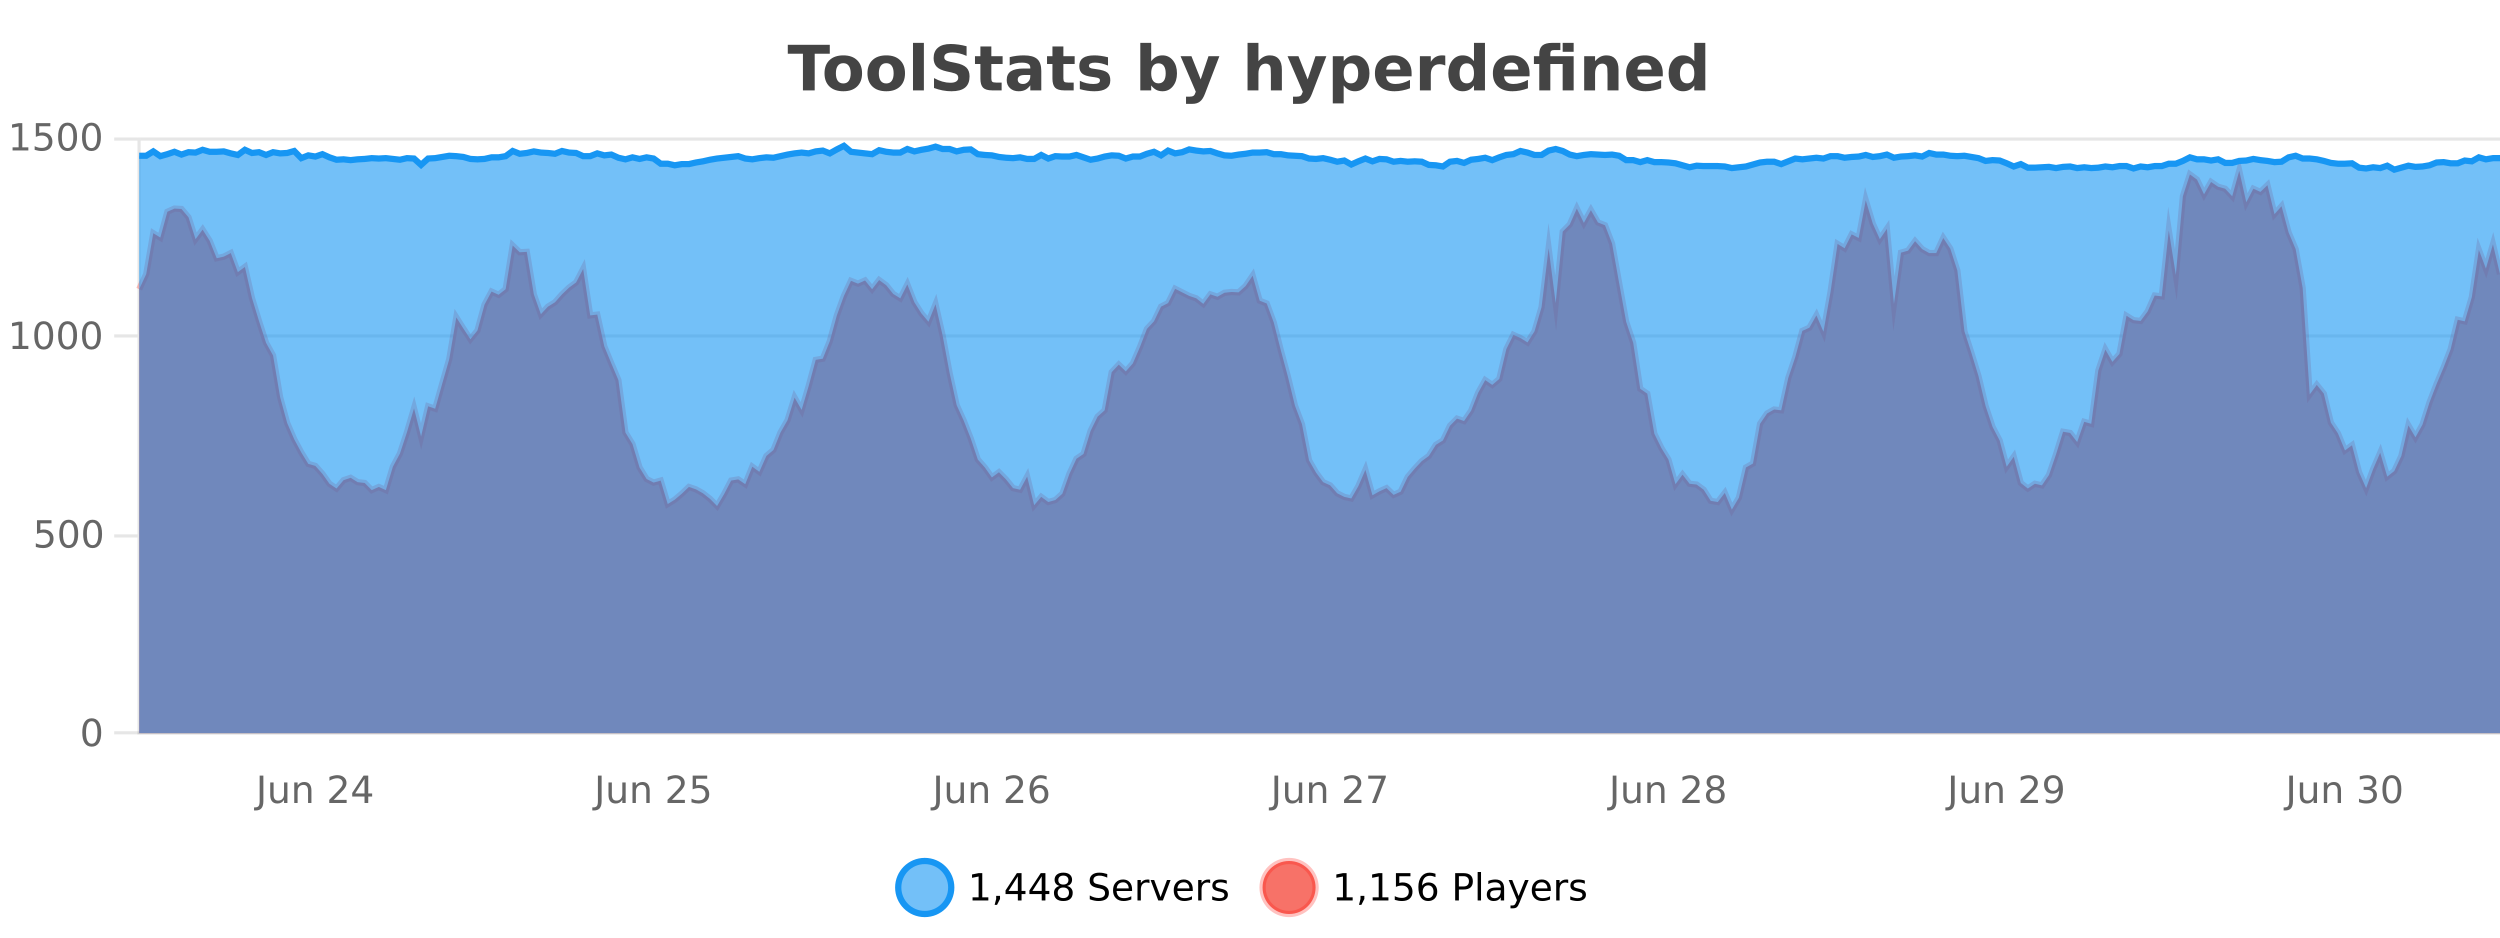
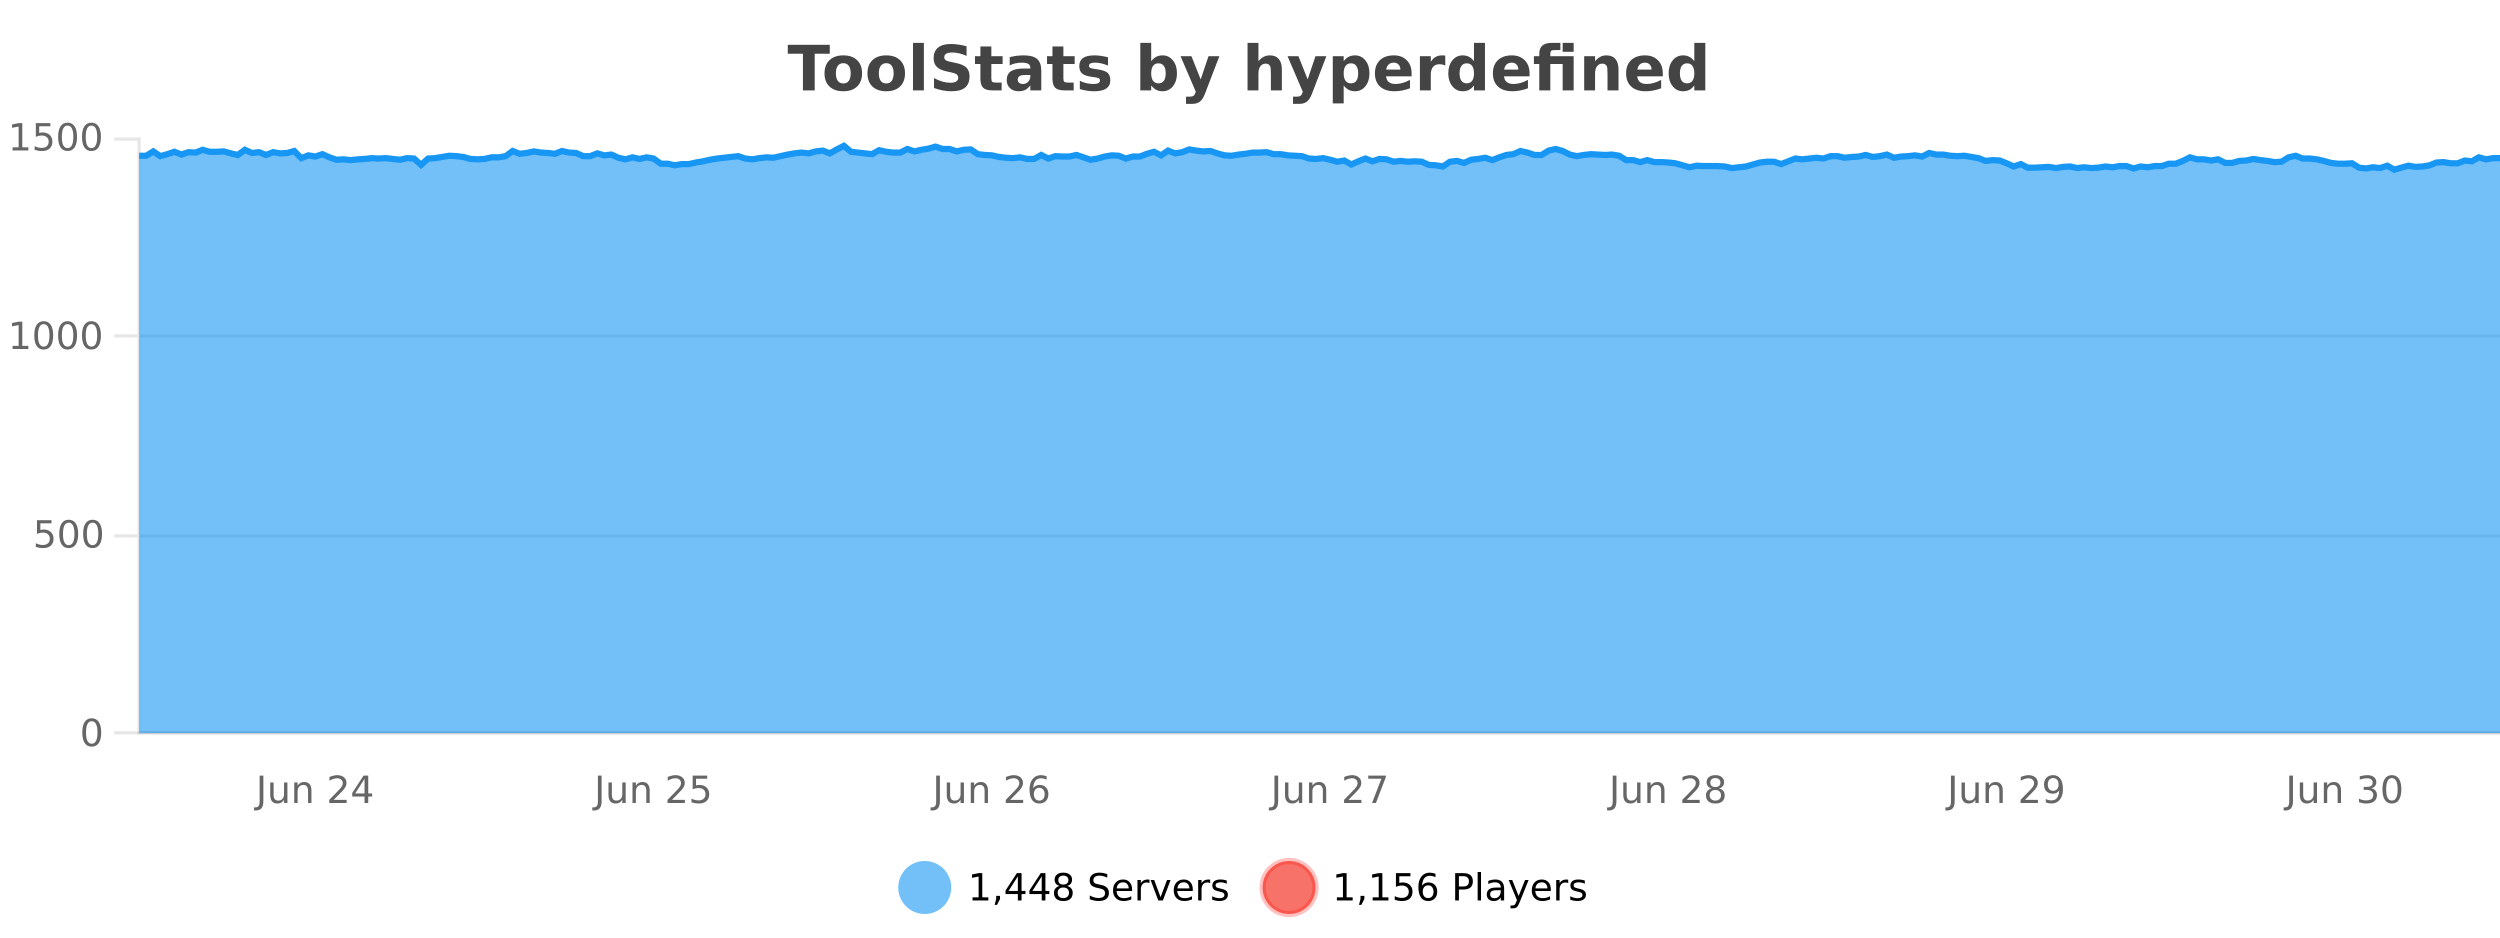
<svg xmlns="http://www.w3.org/2000/svg" width="800pt" height="300pt" viewBox="0 0 800 300" version="1.1">
  <defs>
    <clipPath id="clip1">
      <path d="M 259 263 L 333 263 L 333 300 L 259 300 Z M 259 263 " />
    </clipPath>
    <clipPath id="clip2">
      <path d="M 375 263 L 450 263 L 450 300 L 375 300 Z M 375 263 " />
    </clipPath>
    <clipPath id="clip3">
      <path d="M 44.539 54 L 800 54 L 800 234.602 L 44.539 234.602 Z M 44.539 54 " />
    </clipPath>
    <clipPath id="clip4">
      <path d="M 43.539 43 L 800 43 L 800 192 L 43.539 192 Z M 43.539 43 " />
    </clipPath>
    <clipPath id="clip5">
      <path d="M 44.539 46 L 800 46 L 800 234.602 L 44.539 234.602 Z M 44.539 46 " />
    </clipPath>
    <clipPath id="clip6">
      <path d="M 43.539 43 L 800 43 L 800 83 L 43.539 83 Z M 43.539 43 " />
    </clipPath>
  </defs>
  <g id="surface1906321">
    <rect x="0" y="0" width="800" height="300" style="fill:rgb(100%,100%,100%);fill-opacity:1;stroke:none;" />
    <path style="fill:none;stroke-width:1;stroke-linecap:butt;stroke-linejoin:miter;stroke:rgb(0%,0%,0%);stroke-opacity:0.098;stroke-miterlimit:10;" d="M 45 234.5 L 800 234.5 " />
    <path style="fill:none;stroke-width:1;stroke-linecap:butt;stroke-linejoin:miter;stroke:rgb(0%,0%,0%);stroke-opacity:0.098;stroke-miterlimit:10;" d="M 36.539 234.5 L 44 234.5 " />
    <path style="fill:none;stroke-width:1;stroke-linecap:butt;stroke-linejoin:miter;stroke:rgb(0%,0%,0%);stroke-opacity:0.098;stroke-miterlimit:10;" d="M 45 171.5 L 800 171.5 " />
    <path style="fill:none;stroke-width:1;stroke-linecap:butt;stroke-linejoin:miter;stroke:rgb(0%,0%,0%);stroke-opacity:0.098;stroke-miterlimit:10;" d="M 36.539 171.5 L 44 171.5 " />
    <path style="fill:none;stroke-width:1;stroke-linecap:butt;stroke-linejoin:miter;stroke:rgb(0%,0%,0%);stroke-opacity:0.098;stroke-miterlimit:10;" d="M 45 107.5 L 800 107.5 " />
    <path style="fill:none;stroke-width:1;stroke-linecap:butt;stroke-linejoin:miter;stroke:rgb(0%,0%,0%);stroke-opacity:0.098;stroke-miterlimit:10;" d="M 36.539 107.5 L 44 107.5 " />
-     <path style="fill:none;stroke-width:1;stroke-linecap:butt;stroke-linejoin:miter;stroke:rgb(0%,0%,0%);stroke-opacity:0.098;stroke-miterlimit:10;" d="M 45 44.5 L 800 44.5 " />
    <path style="fill:none;stroke-width:1;stroke-linecap:butt;stroke-linejoin:miter;stroke:rgb(0%,0%,0%);stroke-opacity:0.098;stroke-miterlimit:10;" d="M 36.539 44.5 L 44 44.5 " />
    <path style=" stroke:none;fill-rule:nonzero;fill:rgb(9.02%,58.824%,95.294%);fill-opacity:0.6;" d="M 304.402 284 C 304.402 288.688 300.605 292.484 295.918 292.484 C 291.234 292.484 287.434 288.688 287.434 284 C 287.434 279.312 291.234 275.516 295.918 275.516 C 300.605 275.516 304.402 279.312 304.402 284 Z M 304.402 284 " />
    <g clip-path="url(#clip1)" clip-rule="nonzero">
-       <path style="fill:none;stroke-width:2;stroke-linecap:butt;stroke-linejoin:miter;stroke:rgb(9.02%,58.824%,95.294%);stroke-opacity:1;stroke-miterlimit:10;" d="M 304.402 284 C 304.402 288.688 300.605 292.484 295.918 292.484 C 291.234 292.484 287.434 288.688 287.434 284 C 287.434 279.312 291.234 275.516 295.918 275.516 C 300.605 275.516 304.402 279.312 304.402 284 Z M 304.402 284 " />
-     </g>
+       </g>
    <path style=" stroke:none;fill-rule:nonzero;fill:rgb(0%,0%,0%);fill-opacity:1;" d="M 311.219 287.156 L 313.156 287.156 L 313.156 280.484 L 311.047 280.906 L 311.047 279.828 L 313.141 279.406 L 314.328 279.406 L 314.328 287.156 L 316.266 287.156 L 316.266 288.156 L 311.219 288.156 Z M 318.773 286.672 L 320.008 286.672 L 320.008 287.672 L 319.055 289.547 L 318.289 289.547 L 318.773 287.672 Z M 325.711 280.438 L 322.727 285.109 L 325.711 285.109 Z M 325.398 279.406 L 326.898 279.406 L 326.898 285.109 L 328.148 285.109 L 328.148 286.094 L 326.898 286.094 L 326.898 288.156 L 325.711 288.156 L 325.711 286.094 L 321.773 286.094 L 321.773 284.953 Z M 333.348 280.438 L 330.363 285.109 L 333.348 285.109 Z M 333.035 279.406 L 334.535 279.406 L 334.535 285.109 L 335.785 285.109 L 335.785 286.094 L 334.535 286.094 L 334.535 288.156 L 333.348 288.156 L 333.348 286.094 L 329.41 286.094 L 329.41 284.953 Z M 340.266 284 C 339.703 284 339.258 284.152 338.938 284.453 C 338.613 284.758 338.453 285.168 338.453 285.688 C 338.453 286.219 338.613 286.637 338.938 286.938 C 339.258 287.242 339.703 287.391 340.266 287.391 C 340.828 287.391 341.27 287.242 341.594 286.938 C 341.914 286.637 342.078 286.219 342.078 285.688 C 342.078 285.168 341.914 284.758 341.594 284.453 C 341.281 284.152 340.836 284 340.266 284 Z M 339.078 283.5 C 338.578 283.375 338.18 283.141 337.891 282.797 C 337.609 282.445 337.469 282.016 337.469 281.516 C 337.469 280.82 337.719 280.266 338.219 279.859 C 338.719 279.453 339.398 279.25 340.266 279.25 C 341.141 279.25 341.82 279.453 342.312 279.859 C 342.812 280.266 343.062 280.82 343.062 281.516 C 343.062 282.016 342.922 282.445 342.641 282.797 C 342.359 283.141 341.961 283.375 341.453 283.5 C 342.023 283.637 342.469 283.898 342.781 284.281 C 343.102 284.668 343.266 285.137 343.266 285.688 C 343.266 286.543 343.004 287.199 342.484 287.656 C 341.973 288.105 341.234 288.328 340.266 288.328 C 339.305 288.328 338.566 288.105 338.047 287.656 C 337.523 287.199 337.266 286.543 337.266 285.688 C 337.266 285.137 337.426 284.668 337.75 284.281 C 338.07 283.898 338.516 283.637 339.078 283.5 Z M 338.656 281.625 C 338.656 282.086 338.797 282.438 339.078 282.688 C 339.359 282.938 339.754 283.062 340.266 283.062 C 340.773 283.062 341.172 282.938 341.453 282.688 C 341.742 282.438 341.891 282.086 341.891 281.625 C 341.891 281.18 341.742 280.828 341.453 280.578 C 341.172 280.32 340.773 280.188 340.266 280.188 C 339.754 280.188 339.359 280.32 339.078 280.578 C 338.797 280.828 338.656 281.18 338.656 281.625 Z M 354.32 279.688 L 354.32 280.844 C 353.871 280.637 353.445 280.48 353.039 280.375 C 352.641 280.262 352.262 280.203 351.898 280.203 C 351.25 280.203 350.75 280.328 350.398 280.578 C 350.055 280.828 349.883 281.188 349.883 281.656 C 349.883 282.043 349.996 282.336 350.227 282.531 C 350.453 282.73 350.898 282.887 351.555 283 L 352.258 283.156 C 353.141 283.324 353.793 283.621 354.211 284.047 C 354.637 284.465 354.852 285.027 354.852 285.734 C 354.852 286.59 354.562 287.234 353.992 287.672 C 353.43 288.109 352.594 288.328 351.492 288.328 C 351.086 288.328 350.648 288.281 350.18 288.188 C 349.711 288.094 349.227 287.953 348.727 287.766 L 348.727 286.547 C 349.203 286.82 349.672 287.023 350.133 287.156 C 350.602 287.293 351.055 287.359 351.492 287.359 C 352.168 287.359 352.688 287.23 353.055 286.969 C 353.43 286.699 353.617 286.32 353.617 285.828 C 353.617 285.402 353.48 285.07 353.211 284.828 C 352.949 284.578 352.516 284.398 351.914 284.281 L 351.195 284.141 C 350.309 283.965 349.668 283.688 349.273 283.312 C 348.887 282.938 348.695 282.418 348.695 281.75 C 348.695 280.969 348.965 280.359 349.508 279.922 C 350.047 279.477 350.797 279.25 351.758 279.25 C 352.172 279.25 352.59 279.289 353.008 279.359 C 353.434 279.434 353.871 279.543 354.32 279.688 Z M 362.266 284.609 L 362.266 285.125 L 357.297 285.125 C 357.348 285.875 357.57 286.445 357.969 286.828 C 358.375 287.215 358.93 287.406 359.641 287.406 C 360.055 287.406 360.457 287.359 360.844 287.266 C 361.238 287.164 361.629 287.008 362.016 286.797 L 362.016 287.828 C 361.617 287.984 361.219 288.105 360.812 288.188 C 360.406 288.281 359.992 288.328 359.578 288.328 C 358.535 288.328 357.707 288.027 357.094 287.422 C 356.477 286.809 356.172 285.98 356.172 284.938 C 356.172 283.867 356.461 283.016 357.047 282.391 C 357.629 281.758 358.41 281.438 359.391 281.438 C 360.273 281.438 360.973 281.727 361.484 282.297 C 362.004 282.859 362.266 283.633 362.266 284.609 Z M 361.188 284.281 C 361.176 283.699 361.008 283.23 360.688 282.875 C 360.363 282.523 359.938 282.344 359.406 282.344 C 358.801 282.344 358.316 282.516 357.953 282.859 C 357.598 283.203 357.395 283.684 357.344 284.297 Z M 367.836 282.594 C 367.711 282.531 367.574 282.484 367.43 282.453 C 367.293 282.414 367.137 282.391 366.961 282.391 C 366.355 282.391 365.887 282.59 365.555 282.984 C 365.23 283.383 365.07 283.953 365.07 284.703 L 365.07 288.156 L 363.992 288.156 L 363.992 281.594 L 365.07 281.594 L 365.07 282.609 C 365.297 282.215 365.594 281.922 365.961 281.734 C 366.324 281.539 366.766 281.438 367.289 281.438 C 367.359 281.438 367.438 281.445 367.523 281.453 C 367.617 281.465 367.715 281.48 367.82 281.5 Z M 368.195 281.594 L 369.336 281.594 L 371.383 287.094 L 373.445 281.594 L 374.586 281.594 L 372.117 288.156 L 370.648 288.156 Z M 381.688 284.609 L 381.688 285.125 L 376.719 285.125 C 376.77 285.875 376.992 286.445 377.391 286.828 C 377.797 287.215 378.352 287.406 379.062 287.406 C 379.477 287.406 379.879 287.359 380.266 287.266 C 380.66 287.164 381.051 287.008 381.438 286.797 L 381.438 287.828 C 381.039 287.984 380.641 288.105 380.234 288.188 C 379.828 288.281 379.414 288.328 379 288.328 C 377.957 288.328 377.129 288.027 376.516 287.422 C 375.898 286.809 375.594 285.98 375.594 284.938 C 375.594 283.867 375.883 283.016 376.469 282.391 C 377.051 281.758 377.832 281.438 378.812 281.438 C 379.695 281.438 380.395 281.727 380.906 282.297 C 381.426 282.859 381.688 283.633 381.688 284.609 Z M 380.609 284.281 C 380.598 283.699 380.43 283.23 380.109 282.875 C 379.785 282.523 379.359 282.344 378.828 282.344 C 378.223 282.344 377.738 282.516 377.375 282.859 C 377.02 283.203 376.816 283.684 376.766 284.297 Z M 387.258 282.594 C 387.133 282.531 386.996 282.484 386.852 282.453 C 386.715 282.414 386.559 282.391 386.383 282.391 C 385.777 282.391 385.309 282.59 384.977 282.984 C 384.652 283.383 384.492 283.953 384.492 284.703 L 384.492 288.156 L 383.414 288.156 L 383.414 281.594 L 384.492 281.594 L 384.492 282.609 C 384.719 282.215 385.016 281.922 385.383 281.734 C 385.746 281.539 386.188 281.438 386.711 281.438 C 386.781 281.438 386.859 281.445 386.945 281.453 C 387.039 281.465 387.137 281.48 387.242 281.5 Z M 392.562 281.781 L 392.562 282.812 C 392.258 282.656 391.941 282.543 391.609 282.469 C 391.285 282.387 390.945 282.344 390.594 282.344 C 390.062 282.344 389.66 282.43 389.391 282.594 C 389.117 282.75 388.984 282.996 388.984 283.328 C 388.984 283.578 389.078 283.777 389.266 283.922 C 389.461 284.059 389.852 284.188 390.438 284.312 L 390.797 284.406 C 391.566 284.562 392.113 284.793 392.438 285.094 C 392.758 285.398 392.922 285.812 392.922 286.344 C 392.922 286.961 392.676 287.445 392.188 287.797 C 391.707 288.152 391.047 288.328 390.203 288.328 C 389.848 288.328 389.477 288.289 389.094 288.219 C 388.719 288.156 388.32 288.059 387.906 287.922 L 387.906 286.797 C 388.301 287.008 388.691 287.164 389.078 287.266 C 389.461 287.371 389.848 287.422 390.234 287.422 C 390.734 287.422 391.117 287.34 391.391 287.172 C 391.672 286.996 391.812 286.746 391.812 286.422 C 391.812 286.133 391.711 285.906 391.516 285.75 C 391.316 285.594 390.883 285.445 390.219 285.297 L 389.844 285.219 C 389.176 285.074 388.691 284.855 388.391 284.562 C 388.098 284.273 387.953 283.875 387.953 283.375 C 387.953 282.75 388.172 282.273 388.609 281.938 C 389.047 281.605 389.664 281.438 390.469 281.438 C 390.863 281.438 391.238 281.469 391.594 281.531 C 391.945 281.586 392.27 281.668 392.562 281.781 Z M 305.918 277.016 " />
    <path style=" stroke:none;fill-rule:nonzero;fill:rgb(96.863%,44.706%,40.784%);fill-opacity:1;" d="M 420.988 284 C 420.988 288.688 417.191 292.484 412.504 292.484 C 407.82 292.484 404.02 288.688 404.02 284 C 404.02 279.312 407.82 275.516 412.504 275.516 C 417.191 275.516 420.988 279.312 420.988 284 Z M 420.988 284 " />
    <g clip-path="url(#clip2)" clip-rule="nonzero">
      <path style="fill:none;stroke-width:2;stroke-linecap:butt;stroke-linejoin:miter;stroke:rgb(100%,4.706%,0%);stroke-opacity:0.247;stroke-miterlimit:10;" d="M 420.988 284 C 420.988 288.688 417.191 292.484 412.504 292.484 C 407.82 292.484 404.02 288.688 404.02 284 C 404.02 279.312 407.82 275.516 412.504 275.516 C 417.191 275.516 420.988 279.312 420.988 284 Z M 420.988 284 " />
    </g>
    <path style=" stroke:none;fill-rule:nonzero;fill:rgb(0%,0%,0%);fill-opacity:1;" d="M 427.805 287.156 L 429.742 287.156 L 429.742 280.484 L 427.633 280.906 L 427.633 279.828 L 429.727 279.406 L 430.914 279.406 L 430.914 287.156 L 432.852 287.156 L 432.852 288.156 L 427.805 288.156 Z M 435.359 286.672 L 436.594 286.672 L 436.594 287.672 L 435.641 289.547 L 434.875 289.547 L 435.359 287.672 Z M 439.25 287.156 L 441.188 287.156 L 441.188 280.484 L 439.078 280.906 L 439.078 279.828 L 441.172 279.406 L 442.359 279.406 L 442.359 287.156 L 444.297 287.156 L 444.297 288.156 L 439.25 288.156 Z M 446.699 279.406 L 451.34 279.406 L 451.34 280.406 L 447.777 280.406 L 447.777 282.547 C 447.953 282.484 448.125 282.445 448.293 282.422 C 448.469 282.391 448.641 282.375 448.809 282.375 C 449.785 282.375 450.562 282.648 451.137 283.188 C 451.707 283.719 451.996 284.438 451.996 285.344 C 451.996 286.293 451.699 287.027 451.105 287.547 C 450.52 288.07 449.699 288.328 448.637 288.328 C 448.262 288.328 447.879 288.297 447.496 288.234 C 447.121 288.172 446.73 288.078 446.324 287.953 L 446.324 286.766 C 446.676 286.953 447.043 287.094 447.418 287.188 C 447.793 287.281 448.188 287.328 448.605 287.328 C 449.281 287.328 449.816 287.152 450.215 286.797 C 450.609 286.445 450.809 285.961 450.809 285.344 C 450.809 284.742 450.609 284.262 450.215 283.906 C 449.816 283.555 449.281 283.375 448.605 283.375 C 448.293 283.375 447.973 283.414 447.652 283.484 C 447.34 283.547 447.02 283.652 446.699 283.797 Z M 457.008 283.312 C 456.477 283.312 456.055 283.496 455.742 283.859 C 455.43 284.227 455.273 284.719 455.273 285.344 C 455.273 285.98 455.43 286.48 455.742 286.844 C 456.055 287.211 456.477 287.391 457.008 287.391 C 457.539 287.391 457.953 287.211 458.258 286.844 C 458.57 286.48 458.727 285.98 458.727 285.344 C 458.727 284.719 458.57 284.227 458.258 283.859 C 457.953 283.496 457.539 283.312 457.008 283.312 Z M 459.352 279.594 L 459.352 280.672 C 459.047 280.539 458.746 280.434 458.445 280.359 C 458.141 280.289 457.844 280.25 457.555 280.25 C 456.773 280.25 456.172 280.516 455.758 281.047 C 455.352 281.57 455.117 282.359 455.055 283.422 C 455.281 283.09 455.57 282.836 455.914 282.656 C 456.266 282.469 456.652 282.375 457.07 282.375 C 457.945 282.375 458.637 282.641 459.148 283.172 C 459.656 283.703 459.914 284.43 459.914 285.344 C 459.914 286.25 459.648 286.977 459.117 287.516 C 458.586 288.059 457.883 288.328 457.008 288.328 C 455.984 288.328 455.211 287.945 454.68 287.172 C 454.148 286.391 453.883 285.266 453.883 283.797 C 453.883 282.414 454.211 281.309 454.867 280.484 C 455.523 279.664 456.402 279.25 457.508 279.25 C 457.797 279.25 458.094 279.281 458.398 279.344 C 458.699 279.398 459.016 279.48 459.352 279.594 Z M 466.844 280.375 L 466.844 283.672 L 468.328 283.672 C 468.879 283.672 469.305 283.531 469.609 283.25 C 469.91 282.961 470.062 282.547 470.062 282.016 C 470.062 281.496 469.91 281.094 469.609 280.812 C 469.305 280.523 468.879 280.375 468.328 280.375 Z M 465.656 279.406 L 468.328 279.406 C 469.316 279.406 470.062 279.633 470.562 280.078 C 471.062 280.516 471.312 281.164 471.312 282.016 C 471.312 282.883 471.062 283.539 470.562 283.984 C 470.062 284.422 469.316 284.641 468.328 284.641 L 466.844 284.641 L 466.844 288.156 L 465.656 288.156 Z M 472.848 279.031 L 473.926 279.031 L 473.926 288.156 L 472.848 288.156 Z M 479.164 284.859 C 478.297 284.859 477.695 284.961 477.352 285.156 C 477.016 285.355 476.852 285.695 476.852 286.172 C 476.852 286.559 476.977 286.867 477.227 287.094 C 477.484 287.312 477.828 287.422 478.258 287.422 C 478.859 287.422 479.34 287.215 479.695 286.797 C 480.059 286.371 480.242 285.805 480.242 285.094 L 480.242 284.859 Z M 481.32 284.406 L 481.32 288.156 L 480.242 288.156 L 480.242 287.156 C 479.992 287.555 479.684 287.852 479.32 288.047 C 478.953 288.234 478.508 288.328 477.977 288.328 C 477.297 288.328 476.762 288.141 476.367 287.766 C 475.969 287.383 475.773 286.875 475.773 286.25 C 475.773 285.512 476.016 284.953 476.508 284.578 C 477.008 284.203 477.746 284.016 478.727 284.016 L 480.242 284.016 L 480.242 283.906 C 480.242 283.406 480.074 283.023 479.742 282.75 C 479.418 282.48 478.965 282.344 478.383 282.344 C 478.008 282.344 477.637 282.391 477.273 282.484 C 476.918 282.578 476.578 282.715 476.258 282.891 L 476.258 281.891 C 476.652 281.734 477.031 281.621 477.398 281.547 C 477.773 281.477 478.137 281.438 478.492 281.438 C 479.438 281.438 480.148 281.684 480.617 282.172 C 481.086 282.664 481.32 283.406 481.32 284.406 Z M 486.27 288.766 C 485.965 289.547 485.668 290.055 485.379 290.297 C 485.086 290.535 484.699 290.656 484.223 290.656 L 483.363 290.656 L 483.363 289.75 L 483.988 289.75 C 484.289 289.75 484.52 289.676 484.676 289.531 C 484.84 289.395 485.023 289.066 485.223 288.547 L 485.426 288.047 L 482.77 281.594 L 483.91 281.594 L 485.957 286.719 L 488.02 281.594 L 489.16 281.594 Z M 496.262 284.609 L 496.262 285.125 L 491.293 285.125 C 491.344 285.875 491.566 286.445 491.965 286.828 C 492.371 287.215 492.926 287.406 493.637 287.406 C 494.051 287.406 494.453 287.359 494.84 287.266 C 495.234 287.164 495.625 287.008 496.012 286.797 L 496.012 287.828 C 495.613 287.984 495.215 288.105 494.809 288.188 C 494.402 288.281 493.988 288.328 493.574 288.328 C 492.531 288.328 491.703 288.027 491.09 287.422 C 490.473 286.809 490.168 285.98 490.168 284.938 C 490.168 283.867 490.457 283.016 491.043 282.391 C 491.625 281.758 492.406 281.438 493.387 281.438 C 494.27 281.438 494.969 281.727 495.48 282.297 C 496 282.859 496.262 283.633 496.262 284.609 Z M 495.184 284.281 C 495.172 283.699 495.004 283.23 494.684 282.875 C 494.359 282.523 493.934 282.344 493.402 282.344 C 492.797 282.344 492.312 282.516 491.949 282.859 C 491.594 283.203 491.391 283.684 491.34 284.297 Z M 501.832 282.594 C 501.707 282.531 501.57 282.484 501.426 282.453 C 501.289 282.414 501.133 282.391 500.957 282.391 C 500.352 282.391 499.883 282.59 499.551 282.984 C 499.227 283.383 499.066 283.953 499.066 284.703 L 499.066 288.156 L 497.988 288.156 L 497.988 281.594 L 499.066 281.594 L 499.066 282.609 C 499.293 282.215 499.59 281.922 499.957 281.734 C 500.32 281.539 500.762 281.438 501.285 281.438 C 501.355 281.438 501.434 281.445 501.52 281.453 C 501.613 281.465 501.711 281.48 501.816 281.5 Z M 507.141 281.781 L 507.141 282.812 C 506.836 282.656 506.52 282.543 506.188 282.469 C 505.863 282.387 505.523 282.344 505.172 282.344 C 504.641 282.344 504.238 282.43 503.969 282.594 C 503.695 282.75 503.562 282.996 503.562 283.328 C 503.562 283.578 503.656 283.777 503.844 283.922 C 504.039 284.059 504.43 284.188 505.016 284.312 L 505.375 284.406 C 506.145 284.562 506.691 284.793 507.016 285.094 C 507.336 285.398 507.5 285.812 507.5 286.344 C 507.5 286.961 507.254 287.445 506.766 287.797 C 506.285 288.152 505.625 288.328 504.781 288.328 C 504.426 288.328 504.055 288.289 503.672 288.219 C 503.297 288.156 502.898 288.059 502.484 287.922 L 502.484 286.797 C 502.879 287.008 503.27 287.164 503.656 287.266 C 504.039 287.371 504.426 287.422 504.812 287.422 C 505.312 287.422 505.695 287.34 505.969 287.172 C 506.25 286.996 506.391 286.746 506.391 286.422 C 506.391 286.133 506.289 285.906 506.094 285.75 C 505.895 285.594 505.461 285.445 504.797 285.297 L 504.422 285.219 C 503.754 285.074 503.27 284.855 502.969 284.562 C 502.676 284.273 502.531 283.875 502.531 283.375 C 502.531 282.75 502.75 282.273 503.188 281.938 C 503.625 281.605 504.242 281.438 505.047 281.438 C 505.441 281.438 505.816 281.469 506.172 281.531 C 506.523 281.586 506.848 281.668 507.141 281.781 Z M 422.504 277.016 " />
    <path style=" stroke:none;fill-rule:nonzero;fill:rgb(26.667%,26.667%,26.667%);fill-opacity:1;" d="M 252.094 14.344 L 265.531 14.344 L 265.531 17.188 L 260.703 17.188 L 260.703 28.922 L 256.938 28.922 L 256.938 17.188 L 252.094 17.188 Z M 269.875 20.219 C 269.094 20.219 268.5 20.5 268.094 21.062 C 267.688 21.617 267.484 22.418 267.484 23.469 C 267.484 24.512 267.688 25.312 268.094 25.875 C 268.5 26.43 269.094 26.703 269.875 26.703 C 270.633 26.703 271.211 26.43 271.609 25.875 C 272.016 25.312 272.219 24.512 272.219 23.469 C 272.219 22.418 272.016 21.617 271.609 21.062 C 271.211 20.5 270.633 20.219 269.875 20.219 Z M 269.875 17.719 C 271.75 17.719 273.211 18.23 274.266 19.25 C 275.328 20.262 275.859 21.668 275.859 23.469 C 275.859 25.262 275.328 26.668 274.266 27.688 C 273.211 28.699 271.75 29.203 269.875 29.203 C 267.977 29.203 266.5 28.699 265.438 27.688 C 264.375 26.668 263.844 25.262 263.844 23.469 C 263.844 21.668 264.375 20.262 265.438 19.25 C 266.5 18.23 267.977 17.719 269.875 17.719 Z M 283.617 20.219 C 282.836 20.219 282.242 20.5 281.836 21.062 C 281.43 21.617 281.227 22.418 281.227 23.469 C 281.227 24.512 281.43 25.312 281.836 25.875 C 282.242 26.43 282.836 26.703 283.617 26.703 C 284.375 26.703 284.953 26.43 285.352 25.875 C 285.758 25.312 285.961 24.512 285.961 23.469 C 285.961 22.418 285.758 21.617 285.352 21.062 C 284.953 20.5 284.375 20.219 283.617 20.219 Z M 283.617 17.719 C 285.492 17.719 286.953 18.23 288.008 19.25 C 289.07 20.262 289.602 21.668 289.602 23.469 C 289.602 25.262 289.07 26.668 288.008 27.688 C 286.953 28.699 285.492 29.203 283.617 29.203 C 281.719 29.203 280.242 28.699 279.18 27.688 C 278.117 26.668 277.586 25.262 277.586 23.469 C 277.586 21.668 278.117 20.262 279.18 19.25 C 280.242 18.23 281.719 17.719 283.617 17.719 Z M 292.156 13.719 L 295.641 13.719 L 295.641 28.922 L 292.156 28.922 Z M 309.305 14.797 L 309.305 17.891 C 308.5 17.527 307.719 17.258 306.961 17.078 C 306.199 16.891 305.48 16.797 304.805 16.797 C 303.906 16.797 303.242 16.922 302.805 17.172 C 302.375 17.422 302.164 17.809 302.164 18.328 C 302.164 18.715 302.309 19.016 302.602 19.234 C 302.891 19.453 303.418 19.641 304.18 19.797 L 305.773 20.125 C 307.398 20.449 308.547 20.945 309.227 21.609 C 309.914 22.277 310.258 23.219 310.258 24.438 C 310.258 26.043 309.777 27.242 308.82 28.031 C 307.871 28.812 306.418 29.203 304.461 29.203 C 303.531 29.203 302.602 29.113 301.664 28.938 C 300.734 28.762 299.809 28.5 298.883 28.156 L 298.883 24.984 C 299.809 25.484 300.703 25.859 301.57 26.109 C 302.445 26.359 303.289 26.484 304.102 26.484 C 304.922 26.484 305.547 26.352 305.977 26.078 C 306.414 25.797 306.633 25.402 306.633 24.891 C 306.633 24.445 306.48 24.094 306.18 23.844 C 305.887 23.594 305.297 23.371 304.414 23.172 L 302.961 22.859 C 301.5 22.547 300.434 22.055 299.758 21.375 C 299.09 20.688 298.758 19.762 298.758 18.594 C 298.758 17.148 299.227 16.031 300.164 15.25 C 301.102 14.469 302.449 14.078 304.211 14.078 C 305.012 14.078 305.836 14.141 306.68 14.266 C 307.523 14.383 308.398 14.559 309.305 14.797 Z M 317.227 14.875 L 317.227 17.984 L 320.836 17.984 L 320.836 20.484 L 317.227 20.484 L 317.227 25.125 C 317.227 25.637 317.324 25.98 317.523 26.156 C 317.73 26.336 318.133 26.422 318.727 26.422 L 320.523 26.422 L 320.523 28.922 L 317.523 28.922 C 316.148 28.922 315.168 28.637 314.586 28.062 C 314.012 27.48 313.727 26.5 313.727 25.125 L 313.727 20.484 L 311.992 20.484 L 311.992 17.984 L 313.727 17.984 L 313.727 14.875 Z M 327.867 24 C 327.137 24 326.59 24.125 326.227 24.375 C 325.859 24.617 325.68 24.98 325.68 25.469 C 325.68 25.906 325.824 26.25 326.117 26.5 C 326.418 26.75 326.828 26.875 327.352 26.875 C 328.008 26.875 328.559 26.641 329.008 26.172 C 329.465 25.703 329.695 25.117 329.695 24.406 L 329.695 24 Z M 333.211 22.688 L 333.211 28.922 L 329.695 28.922 L 329.695 27.297 C 329.227 27.965 328.695 28.449 328.102 28.75 C 327.516 29.051 326.805 29.203 325.961 29.203 C 324.836 29.203 323.918 28.875 323.211 28.219 C 322.5 27.555 322.148 26.695 322.148 25.641 C 322.148 24.359 322.586 23.422 323.461 22.828 C 324.344 22.227 325.734 21.922 327.633 21.922 L 329.695 21.922 L 329.695 21.641 C 329.695 21.09 329.477 20.688 329.039 20.438 C 328.602 20.18 327.918 20.047 326.992 20.047 C 326.242 20.047 325.543 20.125 324.898 20.281 C 324.25 20.43 323.652 20.648 323.102 20.938 L 323.102 18.281 C 323.852 18.094 324.602 17.953 325.352 17.859 C 326.109 17.766 326.871 17.719 327.633 17.719 C 329.602 17.719 331.023 18.109 331.898 18.891 C 332.773 19.664 333.211 20.93 333.211 22.688 Z M 340.281 14.875 L 340.281 17.984 L 343.891 17.984 L 343.891 20.484 L 340.281 20.484 L 340.281 25.125 C 340.281 25.637 340.379 25.98 340.578 26.156 C 340.785 26.336 341.188 26.422 341.781 26.422 L 343.578 26.422 L 343.578 28.922 L 340.578 28.922 C 339.203 28.922 338.223 28.637 337.641 28.062 C 337.066 27.48 336.781 26.5 336.781 25.125 L 336.781 20.484 L 335.047 20.484 L 335.047 17.984 L 336.781 17.984 L 336.781 14.875 Z M 354.562 18.328 L 354.562 20.984 C 353.82 20.672 353.102 20.438 352.406 20.281 C 351.707 20.125 351.047 20.047 350.422 20.047 C 349.766 20.047 349.273 20.133 348.953 20.297 C 348.629 20.465 348.469 20.719 348.469 21.062 C 348.469 21.344 348.586 21.559 348.828 21.703 C 349.078 21.852 349.516 21.961 350.141 22.031 L 350.766 22.125 C 352.555 22.355 353.758 22.73 354.375 23.25 C 354.988 23.773 355.297 24.59 355.297 25.703 C 355.297 26.871 354.863 27.746 354 28.328 C 353.145 28.914 351.867 29.203 350.172 29.203 C 349.441 29.203 348.691 29.145 347.922 29.031 C 347.148 28.918 346.359 28.746 345.547 28.516 L 345.547 25.859 C 346.242 26.203 346.957 26.461 347.688 26.625 C 348.414 26.793 349.16 26.875 349.922 26.875 C 350.609 26.875 351.125 26.781 351.469 26.594 C 351.812 26.406 351.984 26.125 351.984 25.75 C 351.984 25.438 351.863 25.211 351.625 25.062 C 351.383 24.906 350.91 24.789 350.203 24.703 L 349.594 24.625 C 348.031 24.43 346.938 24.07 346.312 23.547 C 345.688 23.016 345.375 22.215 345.375 21.141 C 345.375 19.984 345.77 19.125 346.562 18.562 C 347.363 18 348.582 17.719 350.219 17.719 C 350.863 17.719 351.539 17.773 352.25 17.875 C 352.957 17.969 353.727 18.121 354.562 18.328 Z M 370.711 26.672 C 371.461 26.672 372.031 26.402 372.43 25.859 C 372.824 25.309 373.023 24.512 373.023 23.469 C 373.023 22.43 372.824 21.637 372.43 21.094 C 372.031 20.543 371.461 20.266 370.711 20.266 C 369.961 20.266 369.383 20.543 368.977 21.094 C 368.578 21.637 368.383 22.43 368.383 23.469 C 368.383 24.5 368.578 25.293 368.977 25.844 C 369.383 26.398 369.961 26.672 370.711 26.672 Z M 368.383 19.578 C 368.871 18.945 369.406 18.477 369.992 18.172 C 370.574 17.871 371.246 17.719 372.008 17.719 C 373.359 17.719 374.469 18.258 375.336 19.328 C 376.199 20.402 376.633 21.781 376.633 23.469 C 376.633 25.148 376.199 26.523 375.336 27.594 C 374.469 28.668 373.359 29.203 372.008 29.203 C 371.246 29.203 370.574 29.051 369.992 28.75 C 369.406 28.449 368.871 27.98 368.383 27.344 L 368.383 28.922 L 364.898 28.922 L 364.898 13.719 L 368.383 13.719 Z M 377.777 17.984 L 381.262 17.984 L 384.215 25.406 L 386.715 17.984 L 390.199 17.984 L 385.605 29.953 C 385.145 31.172 384.605 32.02 383.98 32.5 C 383.363 32.988 382.559 33.234 381.559 33.234 L 379.527 33.234 L 379.527 30.938 L 380.621 30.938 C 381.215 30.938 381.645 30.844 381.918 30.656 C 382.188 30.469 382.395 30.129 382.543 29.641 L 382.652 29.344 Z M 410.199 22.266 L 410.199 28.922 L 406.684 28.922 L 406.684 23.844 C 406.684 22.887 406.66 22.23 406.621 21.875 C 406.578 21.512 406.504 21.246 406.402 21.078 C 406.266 20.852 406.078 20.672 405.84 20.547 C 405.609 20.422 405.344 20.359 405.043 20.359 C 404.312 20.359 403.738 20.641 403.324 21.203 C 402.906 21.766 402.699 22.547 402.699 23.547 L 402.699 28.922 L 399.215 28.922 L 399.215 13.719 L 402.699 13.719 L 402.699 19.578 C 403.23 18.945 403.793 18.477 404.387 18.172 C 404.98 17.871 405.629 17.719 406.34 17.719 C 407.609 17.719 408.566 18.109 409.215 18.891 C 409.871 19.664 410.199 20.789 410.199 22.266 Z M 412.016 17.984 L 415.5 17.984 L 418.453 25.406 L 420.953 17.984 L 424.438 17.984 L 419.844 29.953 C 419.383 31.172 418.844 32.02 418.219 32.5 C 417.602 32.988 416.797 33.234 415.797 33.234 L 413.766 33.234 L 413.766 30.938 L 414.859 30.938 C 415.453 30.938 415.883 30.844 416.156 30.656 C 416.426 30.469 416.633 30.129 416.781 29.641 L 416.891 29.344 Z M 429.977 27.344 L 429.977 33.078 L 426.492 33.078 L 426.492 17.984 L 429.977 17.984 L 429.977 19.578 C 430.465 18.945 431 18.477 431.586 18.172 C 432.168 17.871 432.84 17.719 433.602 17.719 C 434.953 17.719 436.062 18.258 436.93 19.328 C 437.793 20.402 438.227 21.781 438.227 23.469 C 438.227 25.148 437.793 26.523 436.93 27.594 C 436.062 28.668 434.953 29.203 433.602 29.203 C 432.84 29.203 432.168 29.051 431.586 28.75 C 431 28.449 430.465 27.98 429.977 27.344 Z M 432.305 20.266 C 431.555 20.266 430.977 20.543 430.57 21.094 C 430.172 21.637 429.977 22.43 429.977 23.469 C 429.977 24.5 430.172 25.293 430.57 25.844 C 430.977 26.398 431.555 26.672 432.305 26.672 C 433.055 26.672 433.625 26.402 434.023 25.859 C 434.418 25.309 434.617 24.512 434.617 23.469 C 434.617 22.43 434.418 21.637 434.023 21.094 C 433.625 20.543 433.055 20.266 432.305 20.266 Z M 451.711 23.422 L 451.711 24.422 L 443.539 24.422 C 443.621 25.246 443.918 25.859 444.43 26.266 C 444.938 26.672 445.648 26.875 446.555 26.875 C 447.293 26.875 448.047 26.766 448.82 26.547 C 449.59 26.328 450.383 26 451.195 25.562 L 451.195 28.25 C 450.371 28.562 449.543 28.797 448.711 28.953 C 447.887 29.117 447.062 29.203 446.242 29.203 C 444.262 29.203 442.719 28.703 441.617 27.703 C 440.523 26.695 439.977 25.281 439.977 23.469 C 439.977 21.68 440.512 20.273 441.586 19.25 C 442.668 18.23 444.152 17.719 446.039 17.719 C 447.758 17.719 449.133 18.242 450.164 19.281 C 451.195 20.312 451.711 21.695 451.711 23.422 Z M 448.117 22.266 C 448.117 21.602 447.922 21.062 447.539 20.656 C 447.152 20.25 446.648 20.047 446.023 20.047 C 445.344 20.047 444.793 20.242 444.367 20.625 C 443.949 21 443.688 21.547 443.586 22.266 Z M 462.496 20.969 C 462.184 20.824 461.875 20.719 461.574 20.656 C 461.27 20.586 460.969 20.547 460.668 20.547 C 459.762 20.547 459.062 20.836 458.574 21.406 C 458.094 21.98 457.855 22.805 457.855 23.875 L 457.855 28.922 L 454.371 28.922 L 454.371 17.984 L 457.855 17.984 L 457.855 19.781 C 458.301 19.062 458.816 18.543 459.402 18.219 C 459.984 17.887 460.684 17.719 461.496 17.719 C 461.621 17.719 461.75 17.727 461.887 17.734 C 462.02 17.746 462.219 17.766 462.48 17.797 Z M 471.672 19.578 L 471.672 13.719 L 475.188 13.719 L 475.188 28.922 L 471.672 28.922 L 471.672 27.344 C 471.191 27.992 470.66 28.465 470.078 28.766 C 469.492 29.055 468.82 29.203 468.062 29.203 C 466.719 29.203 465.613 28.668 464.75 27.594 C 463.883 26.523 463.453 25.148 463.453 23.469 C 463.453 21.781 463.883 20.402 464.75 19.328 C 465.613 18.258 466.719 17.719 468.062 17.719 C 468.82 17.719 469.492 17.871 470.078 18.172 C 470.66 18.477 471.191 18.945 471.672 19.578 Z M 469.359 26.672 C 470.109 26.672 470.68 26.402 471.078 25.859 C 471.473 25.309 471.672 24.512 471.672 23.469 C 471.672 22.43 471.473 21.637 471.078 21.094 C 470.68 20.543 470.109 20.266 469.359 20.266 C 468.617 20.266 468.051 20.543 467.656 21.094 C 467.258 21.637 467.062 22.43 467.062 23.469 C 467.062 24.512 467.258 25.309 467.656 25.859 C 468.051 26.402 468.617 26.672 469.359 26.672 Z M 489.457 23.422 L 489.457 24.422 L 481.285 24.422 C 481.367 25.246 481.664 25.859 482.176 26.266 C 482.684 26.672 483.395 26.875 484.301 26.875 C 485.039 26.875 485.793 26.766 486.566 26.547 C 487.336 26.328 488.129 26 488.941 25.562 L 488.941 28.25 C 488.117 28.562 487.289 28.797 486.457 28.953 C 485.633 29.117 484.809 29.203 483.988 29.203 C 482.008 29.203 480.465 28.703 479.363 27.703 C 478.27 26.695 477.723 25.281 477.723 23.469 C 477.723 21.68 478.258 20.273 479.332 19.25 C 480.414 18.23 481.898 17.719 483.785 17.719 C 485.504 17.719 486.879 18.242 487.91 19.281 C 488.941 20.312 489.457 21.695 489.457 23.422 Z M 485.863 22.266 C 485.863 21.602 485.668 21.062 485.285 20.656 C 484.898 20.25 484.395 20.047 483.77 20.047 C 483.09 20.047 482.539 20.242 482.113 20.625 C 481.695 21 481.434 21.547 481.332 22.266 Z M 500.055 13.719 L 503.57 13.719 L 503.57 16.578 L 500.055 16.578 Z M 499.32 13.719 L 499.32 16.016 L 497.398 16.016 C 496.906 16.016 496.57 16.109 496.383 16.297 C 496.195 16.477 496.102 16.781 496.102 17.219 L 496.102 17.984 L 503.57 17.984 L 503.57 28.922 L 500.055 28.922 L 500.055 20.484 L 496.102 20.484 L 496.102 28.922 L 492.57 28.922 L 492.57 20.484 L 490.852 20.484 L 490.852 17.984 L 492.57 17.984 L 492.57 17.219 C 492.57 16.031 492.898 15.152 493.555 14.578 C 494.219 14.008 495.25 13.719 496.648 13.719 Z M 517.922 22.266 L 517.922 28.922 L 514.406 28.922 L 514.406 23.828 C 514.406 22.883 514.383 22.23 514.344 21.875 C 514.301 21.512 514.227 21.246 514.125 21.078 C 513.988 20.852 513.801 20.672 513.562 20.547 C 513.332 20.422 513.066 20.359 512.766 20.359 C 512.035 20.359 511.461 20.641 511.047 21.203 C 510.629 21.766 510.422 22.547 510.422 23.547 L 510.422 28.922 L 506.938 28.922 L 506.938 17.984 L 510.422 17.984 L 510.422 19.578 C 510.953 18.945 511.516 18.477 512.109 18.172 C 512.703 17.871 513.352 17.719 514.062 17.719 C 515.332 17.719 516.289 18.109 516.938 18.891 C 517.594 19.664 517.922 20.789 517.922 22.266 Z M 532.086 23.422 L 532.086 24.422 L 523.914 24.422 C 523.996 25.246 524.293 25.859 524.805 26.266 C 525.312 26.672 526.023 26.875 526.93 26.875 C 527.668 26.875 528.422 26.766 529.195 26.547 C 529.965 26.328 530.758 26 531.57 25.562 L 531.57 28.25 C 530.746 28.562 529.918 28.797 529.086 28.953 C 528.262 29.117 527.438 29.203 526.617 29.203 C 524.637 29.203 523.094 28.703 521.992 27.703 C 520.898 26.695 520.352 25.281 520.352 23.469 C 520.352 21.68 520.887 20.273 521.961 19.25 C 523.043 18.23 524.527 17.719 526.414 17.719 C 528.133 17.719 529.508 18.242 530.539 19.281 C 531.57 20.312 532.086 21.695 532.086 23.422 Z M 528.492 22.266 C 528.492 21.602 528.297 21.062 527.914 20.656 C 527.527 20.25 527.023 20.047 526.398 20.047 C 525.719 20.047 525.168 20.242 524.742 20.625 C 524.324 21 524.062 21.547 523.961 22.266 Z M 542.18 19.578 L 542.18 13.719 L 545.695 13.719 L 545.695 28.922 L 542.18 28.922 L 542.18 27.344 C 541.699 27.992 541.168 28.465 540.586 28.766 C 540 29.055 539.328 29.203 538.57 29.203 C 537.227 29.203 536.121 28.668 535.258 27.594 C 534.391 26.523 533.961 25.148 533.961 23.469 C 533.961 21.781 534.391 20.402 535.258 19.328 C 536.121 18.258 537.227 17.719 538.57 17.719 C 539.328 17.719 540 17.871 540.586 18.172 C 541.168 18.477 541.699 18.945 542.18 19.578 Z M 539.867 26.672 C 540.617 26.672 541.188 26.402 541.586 25.859 C 541.98 25.309 542.18 24.512 542.18 23.469 C 542.18 22.43 541.98 21.637 541.586 21.094 C 541.188 20.543 540.617 20.266 539.867 20.266 C 539.125 20.266 538.559 20.543 538.164 21.094 C 537.766 21.637 537.57 22.43 537.57 23.469 C 537.57 24.512 537.766 25.309 538.164 25.859 C 538.559 26.402 539.125 26.672 539.867 26.672 Z M 252 10.359 " />
    <path style="fill:none;stroke-width:1;stroke-linecap:butt;stroke-linejoin:miter;stroke:rgb(0%,0%,0%);stroke-opacity:0.098;stroke-miterlimit:10;" d="M 44 234.5 L 801 234.5 " />
    <path style=" stroke:none;fill-rule:nonzero;fill:rgb(40%,40%,40%);fill-opacity:1;" d="M 83.09 248.203 L 84.277 248.203 L 84.277 256.344 C 84.277 257.395 84.074 258.16 83.668 258.641 C 83.27 259.117 82.629 259.359 81.746 259.359 L 81.293 259.359 L 81.293 258.359 L 81.668 258.359 C 82.188 258.359 82.551 258.211 82.762 257.922 C 82.98 257.629 83.09 257.102 83.09 256.344 Z M 86.473 254.359 L 86.473 250.391 L 87.551 250.391 L 87.551 254.328 C 87.551 254.945 87.668 255.406 87.91 255.719 C 88.16 256.031 88.523 256.188 89.004 256.188 C 89.586 256.188 90.043 256.008 90.379 255.641 C 90.723 255.266 90.895 254.758 90.895 254.109 L 90.895 250.391 L 91.973 250.391 L 91.973 256.953 L 90.895 256.953 L 90.895 255.938 C 90.633 256.344 90.332 256.648 89.988 256.844 C 89.645 257.031 89.242 257.125 88.785 257.125 C 88.023 257.125 87.445 256.891 87.051 256.422 C 86.664 255.953 86.473 255.266 86.473 254.359 Z M 89.191 250.234 Z M 99.656 252.984 L 99.656 256.953 L 98.578 256.953 L 98.578 253.031 C 98.578 252.406 98.453 251.945 98.203 251.641 C 97.961 251.328 97.602 251.172 97.125 251.172 C 96.539 251.172 96.078 251.359 95.734 251.734 C 95.398 252.102 95.234 252.605 95.234 253.25 L 95.234 256.953 L 94.156 256.953 L 94.156 250.391 L 95.234 250.391 L 95.234 251.406 C 95.492 251.012 95.797 250.719 96.141 250.531 C 96.492 250.336 96.898 250.234 97.359 250.234 C 98.109 250.234 98.676 250.469 99.062 250.938 C 99.457 251.398 99.656 252.078 99.656 252.984 Z M 106.781 255.953 L 110.922 255.953 L 110.922 256.953 L 105.359 256.953 L 105.359 255.953 C 105.805 255.496 106.414 254.875 107.188 254.094 C 107.969 253.305 108.457 252.793 108.656 252.562 C 109.039 252.148 109.305 251.793 109.453 251.5 C 109.609 251.199 109.688 250.906 109.688 250.625 C 109.688 250.156 109.52 249.777 109.188 249.484 C 108.863 249.195 108.441 249.047 107.922 249.047 C 107.547 249.047 107.148 249.109 106.734 249.234 C 106.328 249.359 105.891 249.559 105.422 249.828 L 105.422 248.625 C 105.898 248.438 106.344 248.297 106.75 248.203 C 107.164 248.102 107.547 248.047 107.891 248.047 C 108.797 248.047 109.52 248.277 110.062 248.734 C 110.602 249.184 110.875 249.789 110.875 250.547 C 110.875 250.902 110.805 251.242 110.672 251.562 C 110.535 251.887 110.289 252.266 109.938 252.703 C 109.832 252.82 109.52 253.148 109 253.688 C 108.477 254.23 107.738 254.984 106.781 255.953 Z M 116.648 249.234 L 113.664 253.906 L 116.648 253.906 Z M 116.336 248.203 L 117.836 248.203 L 117.836 253.906 L 119.086 253.906 L 119.086 254.891 L 117.836 254.891 L 117.836 256.953 L 116.648 256.953 L 116.648 254.891 L 112.711 254.891 L 112.711 253.75 Z M 81.918 245.816 " />
    <path style=" stroke:none;fill-rule:nonzero;fill:rgb(40%,40%,40%);fill-opacity:1;" d="M 191.332 248.203 L 192.52 248.203 L 192.52 256.344 C 192.52 257.395 192.316 258.16 191.91 258.641 C 191.512 259.117 190.871 259.359 189.988 259.359 L 189.535 259.359 L 189.535 258.359 L 189.91 258.359 C 190.43 258.359 190.793 258.211 191.004 257.922 C 191.223 257.629 191.332 257.102 191.332 256.344 Z M 194.715 254.359 L 194.715 250.391 L 195.793 250.391 L 195.793 254.328 C 195.793 254.945 195.91 255.406 196.152 255.719 C 196.402 256.031 196.766 256.188 197.246 256.188 C 197.828 256.188 198.285 256.008 198.621 255.641 C 198.965 255.266 199.137 254.758 199.137 254.109 L 199.137 250.391 L 200.215 250.391 L 200.215 256.953 L 199.137 256.953 L 199.137 255.938 C 198.875 256.344 198.574 256.648 198.23 256.844 C 197.887 257.031 197.484 257.125 197.027 257.125 C 196.266 257.125 195.688 256.891 195.293 256.422 C 194.906 255.953 194.715 255.266 194.715 254.359 Z M 197.434 250.234 Z M 207.898 252.984 L 207.898 256.953 L 206.82 256.953 L 206.82 253.031 C 206.82 252.406 206.695 251.945 206.445 251.641 C 206.203 251.328 205.844 251.172 205.367 251.172 C 204.781 251.172 204.32 251.359 203.977 251.734 C 203.641 252.102 203.477 252.605 203.477 253.25 L 203.477 256.953 L 202.398 256.953 L 202.398 250.391 L 203.477 250.391 L 203.477 251.406 C 203.734 251.012 204.039 250.719 204.383 250.531 C 204.734 250.336 205.141 250.234 205.602 250.234 C 206.352 250.234 206.918 250.469 207.305 250.938 C 207.699 251.398 207.898 252.078 207.898 252.984 Z M 215.023 255.953 L 219.164 255.953 L 219.164 256.953 L 213.602 256.953 L 213.602 255.953 C 214.047 255.496 214.656 254.875 215.43 254.094 C 216.211 253.305 216.699 252.793 216.898 252.562 C 217.281 252.148 217.547 251.793 217.695 251.5 C 217.852 251.199 217.93 250.906 217.93 250.625 C 217.93 250.156 217.762 249.777 217.43 249.484 C 217.105 249.195 216.684 249.047 216.164 249.047 C 215.789 249.047 215.391 249.109 214.977 249.234 C 214.57 249.359 214.133 249.559 213.664 249.828 L 213.664 248.625 C 214.141 248.438 214.586 248.297 214.992 248.203 C 215.406 248.102 215.789 248.047 216.133 248.047 C 217.039 248.047 217.762 248.277 218.305 248.734 C 218.844 249.184 219.117 249.789 219.117 250.547 C 219.117 250.902 219.047 251.242 218.914 251.562 C 218.777 251.887 218.531 252.266 218.18 252.703 C 218.074 252.82 217.762 253.148 217.242 253.688 C 216.719 254.23 215.98 254.984 215.023 255.953 Z M 221.656 248.203 L 226.297 248.203 L 226.297 249.203 L 222.734 249.203 L 222.734 251.344 C 222.91 251.281 223.082 251.242 223.25 251.219 C 223.426 251.188 223.598 251.172 223.766 251.172 C 224.742 251.172 225.52 251.445 226.094 251.984 C 226.664 252.516 226.953 253.234 226.953 254.141 C 226.953 255.09 226.656 255.824 226.062 256.344 C 225.477 256.867 224.656 257.125 223.594 257.125 C 223.219 257.125 222.836 257.094 222.453 257.031 C 222.078 256.969 221.688 256.875 221.281 256.75 L 221.281 255.562 C 221.633 255.75 222 255.891 222.375 255.984 C 222.75 256.078 223.145 256.125 223.562 256.125 C 224.238 256.125 224.773 255.949 225.172 255.594 C 225.566 255.242 225.766 254.758 225.766 254.141 C 225.766 253.539 225.566 253.059 225.172 252.703 C 224.773 252.352 224.238 252.172 223.562 252.172 C 223.25 252.172 222.93 252.211 222.609 252.281 C 222.297 252.344 221.977 252.449 221.656 252.594 Z M 190.16 245.816 " />
    <path style=" stroke:none;fill-rule:nonzero;fill:rgb(40%,40%,40%);fill-opacity:1;" d="M 299.578 248.203 L 300.766 248.203 L 300.766 256.344 C 300.766 257.395 300.562 258.16 300.156 258.641 C 299.758 259.117 299.117 259.359 298.234 259.359 L 297.781 259.359 L 297.781 258.359 L 298.156 258.359 C 298.676 258.359 299.039 258.211 299.25 257.922 C 299.469 257.629 299.578 257.102 299.578 256.344 Z M 302.961 254.359 L 302.961 250.391 L 304.039 250.391 L 304.039 254.328 C 304.039 254.945 304.156 255.406 304.398 255.719 C 304.648 256.031 305.012 256.188 305.492 256.188 C 306.074 256.188 306.531 256.008 306.867 255.641 C 307.211 255.266 307.383 254.758 307.383 254.109 L 307.383 250.391 L 308.461 250.391 L 308.461 256.953 L 307.383 256.953 L 307.383 255.938 C 307.121 256.344 306.82 256.648 306.477 256.844 C 306.133 257.031 305.73 257.125 305.273 257.125 C 304.512 257.125 303.934 256.891 303.539 256.422 C 303.152 255.953 302.961 255.266 302.961 254.359 Z M 305.68 250.234 Z M 316.145 252.984 L 316.145 256.953 L 315.066 256.953 L 315.066 253.031 C 315.066 252.406 314.941 251.945 314.691 251.641 C 314.449 251.328 314.09 251.172 313.613 251.172 C 313.027 251.172 312.566 251.359 312.223 251.734 C 311.887 252.102 311.723 252.605 311.723 253.25 L 311.723 256.953 L 310.645 256.953 L 310.645 250.391 L 311.723 250.391 L 311.723 251.406 C 311.98 251.012 312.285 250.719 312.629 250.531 C 312.98 250.336 313.387 250.234 313.848 250.234 C 314.598 250.234 315.164 250.469 315.551 250.938 C 315.945 251.398 316.145 252.078 316.145 252.984 Z M 323.266 255.953 L 327.406 255.953 L 327.406 256.953 L 321.844 256.953 L 321.844 255.953 C 322.289 255.496 322.898 254.875 323.672 254.094 C 324.453 253.305 324.941 252.793 325.141 252.562 C 325.523 252.148 325.789 251.793 325.938 251.5 C 326.094 251.199 326.172 250.906 326.172 250.625 C 326.172 250.156 326.004 249.777 325.672 249.484 C 325.348 249.195 324.926 249.047 324.406 249.047 C 324.031 249.047 323.633 249.109 323.219 249.234 C 322.812 249.359 322.375 249.559 321.906 249.828 L 321.906 248.625 C 322.383 248.438 322.828 248.297 323.234 248.203 C 323.648 248.102 324.031 248.047 324.375 248.047 C 325.281 248.047 326.004 248.277 326.547 248.734 C 327.086 249.184 327.359 249.789 327.359 250.547 C 327.359 250.902 327.289 251.242 327.156 251.562 C 327.02 251.887 326.773 252.266 326.422 252.703 C 326.316 252.82 326.004 253.148 325.484 253.688 C 324.961 254.23 324.223 254.984 323.266 255.953 Z M 332.574 252.109 C 332.043 252.109 331.621 252.293 331.309 252.656 C 330.996 253.023 330.84 253.516 330.84 254.141 C 330.84 254.777 330.996 255.277 331.309 255.641 C 331.621 256.008 332.043 256.188 332.574 256.188 C 333.105 256.188 333.52 256.008 333.824 255.641 C 334.137 255.277 334.293 254.777 334.293 254.141 C 334.293 253.516 334.137 253.023 333.824 252.656 C 333.52 252.293 333.105 252.109 332.574 252.109 Z M 334.918 248.391 L 334.918 249.469 C 334.613 249.336 334.312 249.23 334.012 249.156 C 333.707 249.086 333.41 249.047 333.121 249.047 C 332.34 249.047 331.738 249.312 331.324 249.844 C 330.918 250.367 330.684 251.156 330.621 252.219 C 330.848 251.887 331.137 251.633 331.48 251.453 C 331.832 251.266 332.219 251.172 332.637 251.172 C 333.512 251.172 334.203 251.438 334.715 251.969 C 335.223 252.5 335.48 253.227 335.48 254.141 C 335.48 255.047 335.215 255.773 334.684 256.312 C 334.152 256.855 333.449 257.125 332.574 257.125 C 331.551 257.125 330.777 256.742 330.246 255.969 C 329.715 255.188 329.449 254.062 329.449 252.594 C 329.449 251.211 329.777 250.105 330.434 249.281 C 331.09 248.461 331.969 248.047 333.074 248.047 C 333.363 248.047 333.66 248.078 333.965 248.141 C 334.266 248.195 334.582 248.277 334.918 248.391 Z M 298.406 245.816 " />
    <path style=" stroke:none;fill-rule:nonzero;fill:rgb(40%,40%,40%);fill-opacity:1;" d="M 407.824 248.203 L 409.012 248.203 L 409.012 256.344 C 409.012 257.395 408.809 258.16 408.402 258.641 C 408.004 259.117 407.363 259.359 406.48 259.359 L 406.027 259.359 L 406.027 258.359 L 406.402 258.359 C 406.922 258.359 407.285 258.211 407.496 257.922 C 407.715 257.629 407.824 257.102 407.824 256.344 Z M 411.207 254.359 L 411.207 250.391 L 412.285 250.391 L 412.285 254.328 C 412.285 254.945 412.402 255.406 412.645 255.719 C 412.895 256.031 413.258 256.188 413.738 256.188 C 414.32 256.188 414.777 256.008 415.113 255.641 C 415.457 255.266 415.629 254.758 415.629 254.109 L 415.629 250.391 L 416.707 250.391 L 416.707 256.953 L 415.629 256.953 L 415.629 255.938 C 415.367 256.344 415.066 256.648 414.723 256.844 C 414.379 257.031 413.977 257.125 413.52 257.125 C 412.758 257.125 412.18 256.891 411.785 256.422 C 411.398 255.953 411.207 255.266 411.207 254.359 Z M 413.926 250.234 Z M 424.391 252.984 L 424.391 256.953 L 423.312 256.953 L 423.312 253.031 C 423.312 252.406 423.188 251.945 422.938 251.641 C 422.695 251.328 422.336 251.172 421.859 251.172 C 421.273 251.172 420.812 251.359 420.469 251.734 C 420.133 252.102 419.969 252.605 419.969 253.25 L 419.969 256.953 L 418.891 256.953 L 418.891 250.391 L 419.969 250.391 L 419.969 251.406 C 420.227 251.012 420.531 250.719 420.875 250.531 C 421.227 250.336 421.633 250.234 422.094 250.234 C 422.844 250.234 423.41 250.469 423.797 250.938 C 424.191 251.398 424.391 252.078 424.391 252.984 Z M 431.516 255.953 L 435.656 255.953 L 435.656 256.953 L 430.094 256.953 L 430.094 255.953 C 430.539 255.496 431.148 254.875 431.922 254.094 C 432.703 253.305 433.191 252.793 433.391 252.562 C 433.773 252.148 434.039 251.793 434.188 251.5 C 434.344 251.199 434.422 250.906 434.422 250.625 C 434.422 250.156 434.254 249.777 433.922 249.484 C 433.598 249.195 433.176 249.047 432.656 249.047 C 432.281 249.047 431.883 249.109 431.469 249.234 C 431.062 249.359 430.625 249.559 430.156 249.828 L 430.156 248.625 C 430.633 248.438 431.078 248.297 431.484 248.203 C 431.898 248.102 432.281 248.047 432.625 248.047 C 433.531 248.047 434.254 248.277 434.797 248.734 C 435.336 249.184 435.609 249.789 435.609 250.547 C 435.609 250.902 435.539 251.242 435.406 251.562 C 435.27 251.887 435.023 252.266 434.672 252.703 C 434.566 252.82 434.254 253.148 433.734 253.688 C 433.211 254.23 432.473 254.984 431.516 255.953 Z M 437.836 248.203 L 443.461 248.203 L 443.461 248.703 L 440.289 256.953 L 439.055 256.953 L 442.039 249.203 L 437.836 249.203 Z M 406.652 245.816 " />
    <path style=" stroke:none;fill-rule:nonzero;fill:rgb(40%,40%,40%);fill-opacity:1;" d="M 516.07 248.203 L 517.258 248.203 L 517.258 256.344 C 517.258 257.395 517.055 258.16 516.648 258.641 C 516.25 259.117 515.609 259.359 514.727 259.359 L 514.273 259.359 L 514.273 258.359 L 514.648 258.359 C 515.168 258.359 515.531 258.211 515.742 257.922 C 515.961 257.629 516.07 257.102 516.07 256.344 Z M 519.453 254.359 L 519.453 250.391 L 520.531 250.391 L 520.531 254.328 C 520.531 254.945 520.648 255.406 520.891 255.719 C 521.141 256.031 521.504 256.188 521.984 256.188 C 522.566 256.188 523.023 256.008 523.359 255.641 C 523.703 255.266 523.875 254.758 523.875 254.109 L 523.875 250.391 L 524.953 250.391 L 524.953 256.953 L 523.875 256.953 L 523.875 255.938 C 523.613 256.344 523.312 256.648 522.969 256.844 C 522.625 257.031 522.223 257.125 521.766 257.125 C 521.004 257.125 520.426 256.891 520.031 256.422 C 519.645 255.953 519.453 255.266 519.453 254.359 Z M 522.172 250.234 Z M 532.637 252.984 L 532.637 256.953 L 531.559 256.953 L 531.559 253.031 C 531.559 252.406 531.434 251.945 531.184 251.641 C 530.941 251.328 530.582 251.172 530.105 251.172 C 529.52 251.172 529.059 251.359 528.715 251.734 C 528.379 252.102 528.215 252.605 528.215 253.25 L 528.215 256.953 L 527.137 256.953 L 527.137 250.391 L 528.215 250.391 L 528.215 251.406 C 528.473 251.012 528.777 250.719 529.121 250.531 C 529.473 250.336 529.879 250.234 530.34 250.234 C 531.09 250.234 531.656 250.469 532.043 250.938 C 532.438 251.398 532.637 252.078 532.637 252.984 Z M 539.758 255.953 L 543.898 255.953 L 543.898 256.953 L 538.336 256.953 L 538.336 255.953 C 538.781 255.496 539.391 254.875 540.164 254.094 C 540.945 253.305 541.434 252.793 541.633 252.562 C 542.016 252.148 542.281 251.793 542.43 251.5 C 542.586 251.199 542.664 250.906 542.664 250.625 C 542.664 250.156 542.496 249.777 542.164 249.484 C 541.84 249.195 541.418 249.047 540.898 249.047 C 540.523 249.047 540.125 249.109 539.711 249.234 C 539.305 249.359 538.867 249.559 538.398 249.828 L 538.398 248.625 C 538.875 248.438 539.32 248.297 539.727 248.203 C 540.141 248.102 540.523 248.047 540.867 248.047 C 541.773 248.047 542.496 248.277 543.039 248.734 C 543.578 249.184 543.852 249.789 543.852 250.547 C 543.852 250.902 543.781 251.242 543.648 251.562 C 543.512 251.887 543.266 252.266 542.914 252.703 C 542.809 252.82 542.496 253.148 541.977 253.688 C 541.453 254.23 540.715 254.984 539.758 255.953 Z M 548.91 252.797 C 548.348 252.797 547.902 252.949 547.582 253.25 C 547.258 253.555 547.098 253.965 547.098 254.484 C 547.098 255.016 547.258 255.434 547.582 255.734 C 547.902 256.039 548.348 256.188 548.91 256.188 C 549.473 256.188 549.914 256.039 550.238 255.734 C 550.559 255.434 550.723 255.016 550.723 254.484 C 550.723 253.965 550.559 253.555 550.238 253.25 C 549.926 252.949 549.48 252.797 548.91 252.797 Z M 547.723 252.297 C 547.223 252.172 546.824 251.938 546.535 251.594 C 546.254 251.242 546.113 250.812 546.113 250.312 C 546.113 249.617 546.363 249.062 546.863 248.656 C 547.363 248.25 548.043 248.047 548.91 248.047 C 549.785 248.047 550.465 248.25 550.957 248.656 C 551.457 249.062 551.707 249.617 551.707 250.312 C 551.707 250.812 551.566 251.242 551.285 251.594 C 551.004 251.938 550.605 252.172 550.098 252.297 C 550.668 252.434 551.113 252.695 551.426 253.078 C 551.746 253.465 551.91 253.934 551.91 254.484 C 551.91 255.34 551.648 255.996 551.129 256.453 C 550.617 256.902 549.879 257.125 548.91 257.125 C 547.949 257.125 547.211 256.902 546.691 256.453 C 546.168 255.996 545.91 255.34 545.91 254.484 C 545.91 253.934 546.07 253.465 546.395 253.078 C 546.715 252.695 547.16 252.434 547.723 252.297 Z M 547.301 250.422 C 547.301 250.883 547.441 251.234 547.723 251.484 C 548.004 251.734 548.398 251.859 548.91 251.859 C 549.418 251.859 549.816 251.734 550.098 251.484 C 550.387 251.234 550.535 250.883 550.535 250.422 C 550.535 249.977 550.387 249.625 550.098 249.375 C 549.816 249.117 549.418 248.984 548.91 248.984 C 548.398 248.984 548.004 249.117 547.723 249.375 C 547.441 249.625 547.301 249.977 547.301 250.422 Z M 514.898 245.816 " />
    <path style=" stroke:none;fill-rule:nonzero;fill:rgb(40%,40%,40%);fill-opacity:1;" d="M 624.312 248.203 L 625.5 248.203 L 625.5 256.344 C 625.5 257.395 625.297 258.16 624.891 258.641 C 624.492 259.117 623.852 259.359 622.969 259.359 L 622.516 259.359 L 622.516 258.359 L 622.891 258.359 C 623.41 258.359 623.773 258.211 623.984 257.922 C 624.203 257.629 624.312 257.102 624.312 256.344 Z M 627.695 254.359 L 627.695 250.391 L 628.773 250.391 L 628.773 254.328 C 628.773 254.945 628.891 255.406 629.133 255.719 C 629.383 256.031 629.746 256.188 630.227 256.188 C 630.809 256.188 631.266 256.008 631.602 255.641 C 631.945 255.266 632.117 254.758 632.117 254.109 L 632.117 250.391 L 633.195 250.391 L 633.195 256.953 L 632.117 256.953 L 632.117 255.938 C 631.855 256.344 631.555 256.648 631.211 256.844 C 630.867 257.031 630.465 257.125 630.008 257.125 C 629.246 257.125 628.668 256.891 628.273 256.422 C 627.887 255.953 627.695 255.266 627.695 254.359 Z M 630.414 250.234 Z M 640.879 252.984 L 640.879 256.953 L 639.801 256.953 L 639.801 253.031 C 639.801 252.406 639.676 251.945 639.426 251.641 C 639.184 251.328 638.824 251.172 638.348 251.172 C 637.762 251.172 637.301 251.359 636.957 251.734 C 636.621 252.102 636.457 252.605 636.457 253.25 L 636.457 256.953 L 635.379 256.953 L 635.379 250.391 L 636.457 250.391 L 636.457 251.406 C 636.715 251.012 637.02 250.719 637.363 250.531 C 637.715 250.336 638.121 250.234 638.582 250.234 C 639.332 250.234 639.898 250.469 640.285 250.938 C 640.68 251.398 640.879 252.078 640.879 252.984 Z M 648 255.953 L 652.141 255.953 L 652.141 256.953 L 646.578 256.953 L 646.578 255.953 C 647.023 255.496 647.633 254.875 648.406 254.094 C 649.188 253.305 649.676 252.793 649.875 252.562 C 650.258 252.148 650.523 251.793 650.672 251.5 C 650.828 251.199 650.906 250.906 650.906 250.625 C 650.906 250.156 650.738 249.777 650.406 249.484 C 650.082 249.195 649.66 249.047 649.141 249.047 C 648.766 249.047 648.367 249.109 647.953 249.234 C 647.547 249.359 647.109 249.559 646.641 249.828 L 646.641 248.625 C 647.117 248.438 647.562 248.297 647.969 248.203 C 648.383 248.102 648.766 248.047 649.109 248.047 C 650.016 248.047 650.738 248.277 651.281 248.734 C 651.82 249.184 652.094 249.789 652.094 250.547 C 652.094 250.902 652.023 251.242 651.891 251.562 C 651.754 251.887 651.508 252.266 651.156 252.703 C 651.051 252.82 650.738 253.148 650.219 253.688 C 649.695 254.23 648.957 254.984 648 255.953 Z M 654.652 256.766 L 654.652 255.688 C 654.953 255.836 655.254 255.945 655.559 256.016 C 655.859 256.09 656.16 256.125 656.465 256.125 C 657.246 256.125 657.84 255.867 658.246 255.344 C 658.66 254.812 658.895 254.012 658.949 252.938 C 658.73 253.281 658.441 253.543 658.09 253.719 C 657.746 253.898 657.359 253.984 656.934 253.984 C 656.059 253.984 655.363 253.727 654.855 253.203 C 654.344 252.672 654.09 251.945 654.09 251.016 C 654.09 250.121 654.355 249.402 654.887 248.859 C 655.418 248.32 656.125 248.047 657.012 248.047 C 658.02 248.047 658.793 248.438 659.324 249.219 C 659.863 249.992 660.137 251.117 660.137 252.594 C 660.137 253.969 659.809 255.07 659.152 255.891 C 658.496 256.715 657.613 257.125 656.512 257.125 C 656.207 257.125 655.906 257.094 655.605 257.031 C 655.301 256.977 654.984 256.891 654.652 256.766 Z M 657.012 253.062 C 657.543 253.062 657.965 252.883 658.277 252.516 C 658.59 252.152 658.746 251.652 658.746 251.016 C 658.746 250.391 658.59 249.898 658.277 249.531 C 657.965 249.168 657.543 248.984 657.012 248.984 C 656.48 248.984 656.059 249.168 655.746 249.531 C 655.441 249.898 655.293 250.391 655.293 251.016 C 655.293 251.652 655.441 252.152 655.746 252.516 C 656.059 252.883 656.48 253.062 657.012 253.062 Z M 623.141 245.816 " />
    <path style=" stroke:none;fill-rule:nonzero;fill:rgb(40%,40%,40%);fill-opacity:1;" d="M 732.559 248.203 L 733.746 248.203 L 733.746 256.344 C 733.746 257.395 733.543 258.16 733.137 258.641 C 732.738 259.117 732.098 259.359 731.215 259.359 L 730.762 259.359 L 730.762 258.359 L 731.137 258.359 C 731.656 258.359 732.02 258.211 732.23 257.922 C 732.449 257.629 732.559 257.102 732.559 256.344 Z M 735.941 254.359 L 735.941 250.391 L 737.02 250.391 L 737.02 254.328 C 737.02 254.945 737.137 255.406 737.379 255.719 C 737.629 256.031 737.992 256.188 738.473 256.188 C 739.055 256.188 739.512 256.008 739.848 255.641 C 740.191 255.266 740.363 254.758 740.363 254.109 L 740.363 250.391 L 741.441 250.391 L 741.441 256.953 L 740.363 256.953 L 740.363 255.938 C 740.102 256.344 739.801 256.648 739.457 256.844 C 739.113 257.031 738.711 257.125 738.254 257.125 C 737.492 257.125 736.914 256.891 736.52 256.422 C 736.133 255.953 735.941 255.266 735.941 254.359 Z M 738.66 250.234 Z M 749.125 252.984 L 749.125 256.953 L 748.047 256.953 L 748.047 253.031 C 748.047 252.406 747.922 251.945 747.672 251.641 C 747.43 251.328 747.07 251.172 746.594 251.172 C 746.008 251.172 745.547 251.359 745.203 251.734 C 744.867 252.102 744.703 252.605 744.703 253.25 L 744.703 256.953 L 743.625 256.953 L 743.625 250.391 L 744.703 250.391 L 744.703 251.406 C 744.961 251.012 745.266 250.719 745.609 250.531 C 745.961 250.336 746.367 250.234 746.828 250.234 C 747.578 250.234 748.145 250.469 748.531 250.938 C 748.926 251.398 749.125 252.078 749.125 252.984 Z M 758.828 252.234 C 759.391 252.359 759.828 252.617 760.141 253 C 760.461 253.375 760.625 253.844 760.625 254.406 C 760.625 255.273 760.328 255.945 759.734 256.422 C 759.141 256.891 758.297 257.125 757.203 257.125 C 756.836 257.125 756.457 257.086 756.062 257.016 C 755.676 256.945 755.281 256.836 754.875 256.688 L 754.875 255.547 C 755.195 255.734 755.551 255.883 755.938 255.984 C 756.332 256.078 756.742 256.125 757.172 256.125 C 757.91 256.125 758.473 255.98 758.859 255.688 C 759.254 255.398 759.453 254.969 759.453 254.406 C 759.453 253.898 759.27 253.496 758.906 253.203 C 758.539 252.914 758.039 252.766 757.406 252.766 L 756.375 252.766 L 756.375 251.797 L 757.453 251.797 C 758.023 251.797 758.469 251.684 758.781 251.453 C 759.094 251.215 759.25 250.875 759.25 250.438 C 759.25 249.992 759.086 249.648 758.766 249.406 C 758.453 249.168 758 249.047 757.406 249.047 C 757.07 249.047 756.719 249.086 756.344 249.156 C 755.977 249.219 755.57 249.324 755.125 249.469 L 755.125 248.422 C 755.582 248.297 756.004 248.203 756.391 248.141 C 756.785 248.078 757.156 248.047 757.5 248.047 C 758.406 248.047 759.117 248.25 759.641 248.656 C 760.16 249.062 760.422 249.617 760.422 250.312 C 760.422 250.805 760.281 251.215 760 251.547 C 759.727 251.883 759.336 252.109 758.828 252.234 Z M 765.398 248.984 C 764.793 248.984 764.336 249.289 764.023 249.891 C 763.719 250.484 763.57 251.387 763.57 252.594 C 763.57 253.793 763.719 254.695 764.023 255.297 C 764.336 255.891 764.793 256.188 765.398 256.188 C 766.012 256.188 766.469 255.891 766.773 255.297 C 767.086 254.695 767.242 253.793 767.242 252.594 C 767.242 251.387 767.086 250.484 766.773 249.891 C 766.469 249.289 766.012 248.984 765.398 248.984 Z M 765.398 248.047 C 766.375 248.047 767.125 248.438 767.648 249.219 C 768.168 249.992 768.43 251.117 768.43 252.594 C 768.43 254.062 768.168 255.188 767.648 255.969 C 767.125 256.742 766.375 257.125 765.398 257.125 C 764.418 257.125 763.668 256.742 763.148 255.969 C 762.637 255.188 762.383 254.062 762.383 252.594 C 762.383 251.117 762.637 249.992 763.148 249.219 C 763.668 248.438 764.418 248.047 765.398 248.047 Z M 731.387 245.816 " />
    <path style="fill:none;stroke-width:1;stroke-linecap:butt;stroke-linejoin:miter;stroke:rgb(0%,0%,0%);stroke-opacity:0.098;stroke-miterlimit:10;" d="M 44.5 44 L 44.5 235 " />
    <path style=" stroke:none;fill-rule:nonzero;fill:rgb(40%,40%,40%);fill-opacity:1;" d="M 29.352 230.789 C 28.746 230.789 28.289 231.094 27.977 231.695 C 27.672 232.289 27.523 233.191 27.523 234.398 C 27.523 235.598 27.672 236.5 27.977 237.102 C 28.289 237.695 28.746 237.992 29.352 237.992 C 29.965 237.992 30.422 237.695 30.727 237.102 C 31.039 236.5 31.195 235.598 31.195 234.398 C 31.195 233.191 31.039 232.289 30.727 231.695 C 30.422 231.094 29.965 230.789 29.352 230.789 Z M 29.352 229.852 C 30.328 229.852 31.078 230.242 31.602 231.023 C 32.121 231.797 32.383 232.922 32.383 234.398 C 32.383 235.867 32.121 236.992 31.602 237.773 C 31.078 238.547 30.328 238.93 29.352 238.93 C 28.371 238.93 27.621 238.547 27.102 237.773 C 26.59 236.992 26.336 235.867 26.336 234.398 C 26.336 232.922 26.59 231.797 27.102 231.023 C 27.621 230.242 28.371 229.852 29.352 229.852 Z M 25.539 227.617 " />
    <path style=" stroke:none;fill-rule:nonzero;fill:rgb(40%,40%,40%);fill-opacity:1;" d="M 11.836 166.469 L 16.477 166.469 L 16.477 167.469 L 12.914 167.469 L 12.914 169.609 C 13.09 169.547 13.262 169.508 13.43 169.484 C 13.605 169.453 13.777 169.438 13.945 169.438 C 14.922 169.438 15.699 169.711 16.273 170.25 C 16.844 170.781 17.133 171.5 17.133 172.406 C 17.133 173.355 16.836 174.09 16.242 174.609 C 15.656 175.133 14.836 175.391 13.773 175.391 C 13.398 175.391 13.016 175.359 12.633 175.297 C 12.258 175.234 11.867 175.141 11.461 175.016 L 11.461 173.828 C 11.812 174.016 12.18 174.156 12.555 174.25 C 12.93 174.344 13.324 174.391 13.742 174.391 C 14.418 174.391 14.953 174.215 15.352 173.859 C 15.746 173.508 15.945 173.023 15.945 172.406 C 15.945 171.805 15.746 171.324 15.352 170.969 C 14.953 170.617 14.418 170.438 13.742 170.438 C 13.43 170.438 13.109 170.477 12.789 170.547 C 12.477 170.609 12.156 170.715 11.836 170.859 Z M 21.984 167.25 C 21.379 167.25 20.922 167.555 20.609 168.156 C 20.305 168.75 20.156 169.652 20.156 170.859 C 20.156 172.059 20.305 172.961 20.609 173.562 C 20.922 174.156 21.379 174.453 21.984 174.453 C 22.598 174.453 23.055 174.156 23.359 173.562 C 23.672 172.961 23.828 172.059 23.828 170.859 C 23.828 169.652 23.672 168.75 23.359 168.156 C 23.055 167.555 22.598 167.25 21.984 167.25 Z M 21.984 166.312 C 22.961 166.312 23.711 166.703 24.234 167.484 C 24.754 168.258 25.016 169.383 25.016 170.859 C 25.016 172.328 24.754 173.453 24.234 174.234 C 23.711 175.008 22.961 175.391 21.984 175.391 C 21.004 175.391 20.254 175.008 19.734 174.234 C 19.223 173.453 18.969 172.328 18.969 170.859 C 18.969 169.383 19.223 168.258 19.734 167.484 C 20.254 166.703 21.004 166.312 21.984 166.312 Z M 29.621 167.25 C 29.016 167.25 28.559 167.555 28.246 168.156 C 27.941 168.75 27.793 169.652 27.793 170.859 C 27.793 172.059 27.941 172.961 28.246 173.562 C 28.559 174.156 29.016 174.453 29.621 174.453 C 30.234 174.453 30.691 174.156 30.996 173.562 C 31.309 172.961 31.465 172.059 31.465 170.859 C 31.465 169.652 31.309 168.75 30.996 168.156 C 30.691 167.555 30.234 167.25 29.621 167.25 Z M 29.621 166.312 C 30.598 166.312 31.348 166.703 31.871 167.484 C 32.391 168.258 32.652 169.383 32.652 170.859 C 32.652 172.328 32.391 173.453 31.871 174.234 C 31.348 175.008 30.598 175.391 29.621 175.391 C 28.641 175.391 27.891 175.008 27.371 174.234 C 26.859 173.453 26.605 172.328 26.605 170.859 C 26.605 169.383 26.859 168.258 27.371 167.484 C 27.891 166.703 28.641 166.312 29.621 166.312 Z M 10.539 164.082 " />
    <path style=" stroke:none;fill-rule:nonzero;fill:rgb(40%,40%,40%);fill-opacity:1;" d="M 4.023 110.688 L 5.961 110.688 L 5.961 104.016 L 3.852 104.438 L 3.852 103.359 L 5.945 102.938 L 7.133 102.938 L 7.133 110.688 L 9.07 110.688 L 9.07 111.688 L 4.023 111.688 Z M 13.984 103.719 C 13.379 103.719 12.922 104.023 12.609 104.625 C 12.305 105.219 12.156 106.121 12.156 107.328 C 12.156 108.527 12.305 109.43 12.609 110.031 C 12.922 110.625 13.379 110.922 13.984 110.922 C 14.598 110.922 15.055 110.625 15.359 110.031 C 15.672 109.43 15.828 108.527 15.828 107.328 C 15.828 106.121 15.672 105.219 15.359 104.625 C 15.055 104.023 14.598 103.719 13.984 103.719 Z M 13.984 102.781 C 14.961 102.781 15.711 103.172 16.234 103.953 C 16.754 104.727 17.016 105.852 17.016 107.328 C 17.016 108.797 16.754 109.922 16.234 110.703 C 15.711 111.477 14.961 111.859 13.984 111.859 C 13.004 111.859 12.254 111.477 11.734 110.703 C 11.223 109.922 10.969 108.797 10.969 107.328 C 10.969 105.852 11.223 104.727 11.734 103.953 C 12.254 103.172 13.004 102.781 13.984 102.781 Z M 21.621 103.719 C 21.016 103.719 20.559 104.023 20.246 104.625 C 19.941 105.219 19.793 106.121 19.793 107.328 C 19.793 108.527 19.941 109.43 20.246 110.031 C 20.559 110.625 21.016 110.922 21.621 110.922 C 22.234 110.922 22.691 110.625 22.996 110.031 C 23.309 109.43 23.465 108.527 23.465 107.328 C 23.465 106.121 23.309 105.219 22.996 104.625 C 22.691 104.023 22.234 103.719 21.621 103.719 Z M 21.621 102.781 C 22.598 102.781 23.348 103.172 23.871 103.953 C 24.391 104.727 24.652 105.852 24.652 107.328 C 24.652 108.797 24.391 109.922 23.871 110.703 C 23.348 111.477 22.598 111.859 21.621 111.859 C 20.641 111.859 19.891 111.477 19.371 110.703 C 18.859 109.922 18.605 108.797 18.605 107.328 C 18.605 105.852 18.859 104.727 19.371 103.953 C 19.891 103.172 20.641 102.781 21.621 102.781 Z M 29.258 103.719 C 28.652 103.719 28.195 104.023 27.883 104.625 C 27.578 105.219 27.43 106.121 27.43 107.328 C 27.43 108.527 27.578 109.43 27.883 110.031 C 28.195 110.625 28.652 110.922 29.258 110.922 C 29.871 110.922 30.328 110.625 30.633 110.031 C 30.945 109.43 31.102 108.527 31.102 107.328 C 31.102 106.121 30.945 105.219 30.633 104.625 C 30.328 104.023 29.871 103.719 29.258 103.719 Z M 29.258 102.781 C 30.234 102.781 30.984 103.172 31.508 103.953 C 32.027 104.727 32.289 105.852 32.289 107.328 C 32.289 108.797 32.027 109.922 31.508 110.703 C 30.984 111.477 30.234 111.859 29.258 111.859 C 28.277 111.859 27.527 111.477 27.008 110.703 C 26.496 109.922 26.242 108.797 26.242 107.328 C 26.242 105.852 26.496 104.727 27.008 103.953 C 27.527 103.172 28.277 102.781 29.258 102.781 Z M 2.539 100.551 " />
    <path style=" stroke:none;fill-rule:nonzero;fill:rgb(40%,40%,40%);fill-opacity:1;" d="M 4.023 47.156 L 5.961 47.156 L 5.961 40.484 L 3.852 40.906 L 3.852 39.828 L 5.945 39.406 L 7.133 39.406 L 7.133 47.156 L 9.07 47.156 L 9.07 48.156 L 4.023 48.156 Z M 11.469 39.406 L 16.109 39.406 L 16.109 40.406 L 12.547 40.406 L 12.547 42.547 C 12.723 42.484 12.895 42.445 13.062 42.422 C 13.238 42.391 13.41 42.375 13.578 42.375 C 14.555 42.375 15.332 42.648 15.906 43.188 C 16.477 43.719 16.766 44.438 16.766 45.344 C 16.766 46.293 16.469 47.027 15.875 47.547 C 15.289 48.07 14.469 48.328 13.406 48.328 C 13.031 48.328 12.648 48.297 12.266 48.234 C 11.891 48.172 11.5 48.078 11.094 47.953 L 11.094 46.766 C 11.445 46.953 11.812 47.094 12.188 47.188 C 12.562 47.281 12.957 47.328 13.375 47.328 C 14.051 47.328 14.586 47.152 14.984 46.797 C 15.379 46.445 15.578 45.961 15.578 45.344 C 15.578 44.742 15.379 44.262 14.984 43.906 C 14.586 43.555 14.051 43.375 13.375 43.375 C 13.062 43.375 12.742 43.414 12.422 43.484 C 12.109 43.547 11.789 43.652 11.469 43.797 Z M 21.621 40.188 C 21.016 40.188 20.559 40.492 20.246 41.094 C 19.941 41.688 19.793 42.59 19.793 43.797 C 19.793 44.996 19.941 45.898 20.246 46.5 C 20.559 47.094 21.016 47.391 21.621 47.391 C 22.234 47.391 22.691 47.094 22.996 46.5 C 23.309 45.898 23.465 44.996 23.465 43.797 C 23.465 42.59 23.309 41.688 22.996 41.094 C 22.691 40.492 22.234 40.188 21.621 40.188 Z M 21.621 39.25 C 22.598 39.25 23.348 39.641 23.871 40.422 C 24.391 41.195 24.652 42.32 24.652 43.797 C 24.652 45.266 24.391 46.391 23.871 47.172 C 23.348 47.945 22.598 48.328 21.621 48.328 C 20.641 48.328 19.891 47.945 19.371 47.172 C 18.859 46.391 18.605 45.266 18.605 43.797 C 18.605 42.32 18.859 41.195 19.371 40.422 C 19.891 39.641 20.641 39.25 21.621 39.25 Z M 29.258 40.188 C 28.652 40.188 28.195 40.492 27.883 41.094 C 27.578 41.688 27.43 42.59 27.43 43.797 C 27.43 44.996 27.578 45.898 27.883 46.5 C 28.195 47.094 28.652 47.391 29.258 47.391 C 29.871 47.391 30.328 47.094 30.633 46.5 C 30.945 45.898 31.102 44.996 31.102 43.797 C 31.102 42.59 30.945 41.688 30.633 41.094 C 30.328 40.492 29.871 40.188 29.258 40.188 Z M 29.258 39.25 C 30.234 39.25 30.984 39.641 31.508 40.422 C 32.027 41.195 32.289 42.32 32.289 43.797 C 32.289 45.266 32.027 46.391 31.508 47.172 C 30.984 47.945 30.234 48.328 29.258 48.328 C 28.277 48.328 27.527 47.945 27.008 47.172 C 26.496 46.391 26.242 45.266 26.242 43.797 C 26.242 42.32 26.496 41.195 27.008 40.422 C 27.527 39.641 28.277 39.25 29.258 39.25 Z M 2.539 37.016 " />
    <g clip-path="url(#clip3)" clip-rule="nonzero">
-       <path style=" stroke:none;fill-rule:nonzero;fill:rgb(96.863%,44.706%,40.784%);fill-opacity:1;" d="M 800 87.711 L 797.746 78.18 L 795.488 85.934 L 793.234 79.961 L 790.98 95.082 L 788.723 102.832 L 786.469 102.324 L 784.215 111.727 L 781.961 117.57 L 779.703 122.91 L 777.449 128.754 L 775.195 135.871 L 772.938 139.934 L 770.684 136.125 L 768.43 145.906 L 766.172 150.734 L 763.918 152.516 L 761.664 144.891 L 759.406 150.102 L 757.152 156.199 L 754.898 151.117 L 752.645 142.477 L 750.387 144.129 L 748.133 138.664 L 745.879 135.234 L 743.621 125.957 L 741.367 123.164 L 739.113 126.211 L 736.855 92.16 L 734.602 79.707 L 732.348 74.367 L 730.09 65.984 L 727.836 68.523 L 725.582 59.246 L 723.328 61.406 L 721.07 60.391 L 718.816 64.711 L 716.562 54.672 L 714.305 62.805 L 712.051 60.391 L 709.797 59.758 L 707.539 58.23 L 705.285 62.172 L 703.031 57.469 L 700.773 55.816 L 698.52 62.805 L 696.266 87.965 L 694.012 73.734 L 691.754 94.828 L 689.5 94.574 L 687.246 99.656 L 684.988 102.703 L 682.734 102.449 L 680.48 101.055 L 678.223 113.25 L 675.969 115.793 L 673.715 111.855 L 671.457 118.59 L 669.203 135.613 L 666.949 134.98 L 664.695 141.461 L 662.438 138.539 L 660.184 138.156 L 657.93 145.398 L 655.672 152.008 L 653.418 155.309 L 651.164 154.801 L 648.906 156.328 L 646.652 154.547 L 644.398 146.16 L 642.141 149.34 L 639.887 140.953 L 637.633 136.633 L 635.379 129.898 L 633.121 120.367 L 630.867 112.996 L 628.613 106.008 L 626.355 86.566 L 624.102 79.578 L 621.848 76.148 L 619.59 80.977 L 617.336 80.977 L 615.082 79.707 L 612.824 77.164 L 610.57 80.215 L 608.316 80.848 L 606.062 97.242 L 603.805 73.227 L 601.551 76.527 L 599.297 71.574 L 597.039 64.078 L 594.785 76.148 L 592.531 75.004 L 590.273 79.453 L 588.02 78.055 L 585.766 93.43 L 583.508 106.137 L 581.254 100.926 L 579 104.863 L 576.746 105.883 L 574.488 114.27 L 572.234 121.004 L 569.98 131.293 L 567.723 131.039 L 565.469 132.312 L 563.215 135.613 L 560.957 148.32 L 558.703 149.594 L 556.449 159.25 L 554.191 163.062 L 551.938 157.727 L 549.684 160.648 L 547.43 160.266 L 545.172 156.707 L 542.918 155.055 L 540.664 154.801 L 538.406 151.879 L 536.152 154.93 L 533.898 147.051 L 531.641 143.367 L 529.387 138.793 L 527.133 125.957 L 524.875 124.434 L 522.621 109.695 L 520.367 102.957 L 518.113 90.508 L 515.855 77.926 L 513.602 72.082 L 511.348 71.191 L 509.09 67.254 L 506.836 71.32 L 504.582 66.746 L 502.324 71.828 L 500.07 74.113 L 497.816 96.988 L 495.559 79.453 L 493.305 98.258 L 491.051 106.008 L 488.797 109.566 L 486.539 108.168 L 484.285 107.152 L 482.031 111.727 L 479.773 121.258 L 477.52 123.164 L 475.266 121.637 L 473.008 125.703 L 470.754 131.422 L 468.5 134.727 L 466.242 133.965 L 463.988 136.25 L 461.734 140.953 L 459.48 142.348 L 457.223 145.906 L 454.969 147.559 L 452.715 149.973 L 450.457 152.641 L 448.203 157.344 L 445.949 158.359 L 443.691 156.199 L 441.438 157.215 L 439.184 158.488 L 436.926 150.355 L 434.672 155.566 L 432.418 159.504 L 430.164 158.996 L 427.906 157.852 L 425.652 155.309 L 423.398 154.293 L 421.141 151.246 L 418.887 147.305 L 416.633 135.742 L 414.375 129.77 L 412.121 120.492 L 409.867 112.109 L 407.613 103.215 L 405.355 97.113 L 403.102 96.223 L 400.848 88.219 L 398.59 91.523 L 396.336 93.555 L 394.082 93.43 L 391.824 93.684 L 389.57 94.953 L 387.316 94.191 L 385.059 97.242 L 382.805 95.461 L 380.551 94.699 L 378.297 93.555 L 376.039 92.414 L 373.785 96.988 L 371.531 98.129 L 369.273 102.832 L 367.02 105.246 L 364.766 111.09 L 362.508 116.301 L 360.254 118.844 L 358 116.684 L 355.742 119.098 L 353.488 131.293 L 351.234 133.328 L 348.98 137.902 L 346.723 145.273 L 344.469 146.797 L 342.215 151.625 L 339.957 157.98 L 337.703 160.012 L 335.449 160.648 L 333.191 158.996 L 330.938 161.664 L 328.684 152.516 L 326.426 156.707 L 324.172 156.199 L 321.918 153.406 L 319.664 151.117 L 317.406 152.77 L 315.152 149.594 L 312.898 147.051 L 310.641 140.316 L 308.387 134.598 L 306.133 129.645 L 303.875 119.352 L 301.621 107.277 L 299.367 97.367 L 297.109 102.957 L 294.855 100.289 L 292.602 96.734 L 290.348 91.016 L 288.09 95.461 L 285.836 94.062 L 283.582 91.27 L 281.324 89.617 L 279.07 92.539 L 276.816 89.742 L 274.559 90.762 L 272.305 89.871 L 270.051 94.699 L 267.793 100.926 L 265.539 109.184 L 263.285 114.777 L 261.031 115.156 L 258.773 123.543 L 256.52 131.168 L 254.266 127.23 L 252.008 134.473 L 249.754 138.41 L 247.5 144 L 245.242 145.906 L 242.988 150.988 L 240.734 149.34 L 238.477 154.93 L 236.223 153.406 L 233.969 153.785 L 231.715 158.105 L 229.457 161.918 L 227.203 159.629 L 224.949 157.852 L 222.691 156.582 L 220.438 155.82 L 218.184 157.98 L 215.926 159.887 L 213.672 161.281 L 211.418 153.785 L 209.16 154.422 L 206.906 153.277 L 204.652 149.594 L 202.398 142.094 L 200.141 138.41 L 197.887 121.637 L 195.633 116.301 L 193.375 110.836 L 191.121 100.672 L 188.867 100.926 L 186.609 86.059 L 184.355 90.379 L 182.102 92.031 L 179.844 94.191 L 177.59 96.734 L 175.336 98.129 L 173.082 100.543 L 170.824 94.191 L 168.57 80.594 L 166.316 80.723 L 164.059 78.562 L 161.805 92.539 L 159.551 94.32 L 157.293 93.301 L 155.039 97.496 L 152.785 105.754 L 150.527 108.551 L 148.273 105.117 L 146.02 101.562 L 143.766 114.902 L 141.508 122.781 L 139.254 130.785 L 137 130.023 L 134.742 139.68 L 132.488 130.66 L 130.234 138.285 L 127.977 145.145 L 125.723 149.34 L 123.469 156.836 L 121.211 155.82 L 118.957 156.836 L 116.703 154.547 L 114.449 154.293 L 112.191 152.895 L 109.938 153.66 L 107.684 156.328 L 105.426 154.801 L 103.172 151.625 L 100.918 149.086 L 98.66 148.449 L 96.406 144.766 L 94.152 140.57 L 91.895 135.359 L 89.641 127.102 L 87.387 113.758 L 85.133 109.695 L 82.875 102.703 L 80.621 95.336 L 78.367 85.422 L 76.109 87.074 L 73.855 80.977 L 71.602 82.121 L 69.344 82.629 L 67.09 77.039 L 64.836 73.48 L 62.578 76.527 L 60.324 69.539 L 58.07 66.871 L 55.816 66.746 L 53.559 67.762 L 51.305 76.02 L 49.051 74.625 L 46.793 87.711 L 44.539 92.539 L 44.539 234.602 L 800 234.602 Z M 800 87.711 " />
-     </g>
+       </g>
    <g clip-path="url(#clip4)" clip-rule="nonzero">
-       <path style="fill:none;stroke-width:2;stroke-linecap:butt;stroke-linejoin:miter;stroke:rgb(100%,4.706%,0%);stroke-opacity:0.247;stroke-miterlimit:10;" d="M 800 87.711 L 797.746 78.18 L 795.488 85.934 L 793.234 79.961 L 790.98 95.082 L 788.723 102.832 L 786.469 102.324 L 784.215 111.727 L 781.961 117.57 L 779.703 122.91 L 777.449 128.754 L 775.195 135.871 L 772.938 139.934 L 770.684 136.125 L 768.43 145.906 L 766.172 150.734 L 763.918 152.516 L 761.664 144.891 L 759.406 150.102 L 757.152 156.199 L 754.898 151.117 L 752.645 142.477 L 750.387 144.129 L 748.133 138.664 L 745.879 135.234 L 743.621 125.957 L 741.367 123.164 L 739.113 126.211 L 736.855 92.16 L 734.602 79.707 L 732.348 74.367 L 730.09 65.984 L 727.836 68.523 L 725.582 59.246 L 723.328 61.406 L 721.07 60.391 L 718.816 64.711 L 716.562 54.672 L 714.305 62.805 L 712.051 60.391 L 709.797 59.758 L 707.539 58.23 L 705.285 62.172 L 703.031 57.469 L 700.773 55.816 L 698.52 62.805 L 696.266 87.965 L 694.012 73.734 L 691.754 94.828 L 689.5 94.574 L 687.246 99.656 L 684.988 102.703 L 682.734 102.449 L 680.48 101.055 L 678.223 113.25 L 675.969 115.793 L 673.715 111.855 L 671.457 118.59 L 669.203 135.613 L 666.949 134.98 L 664.695 141.461 L 662.438 138.539 L 660.184 138.156 L 657.93 145.398 L 655.672 152.008 L 653.418 155.309 L 651.164 154.801 L 648.906 156.328 L 646.652 154.547 L 644.398 146.16 L 642.141 149.34 L 639.887 140.953 L 637.633 136.633 L 635.379 129.898 L 633.121 120.367 L 630.867 112.996 L 628.613 106.008 L 626.355 86.566 L 624.102 79.578 L 621.848 76.148 L 619.59 80.977 L 617.336 80.977 L 615.082 79.707 L 612.824 77.164 L 610.57 80.215 L 608.316 80.848 L 606.062 97.242 L 603.805 73.227 L 601.551 76.527 L 599.297 71.574 L 597.039 64.078 L 594.785 76.148 L 592.531 75.004 L 590.273 79.453 L 588.02 78.055 L 585.766 93.43 L 583.508 106.137 L 581.254 100.926 L 579 104.863 L 576.746 105.883 L 574.488 114.27 L 572.234 121.004 L 569.98 131.293 L 567.723 131.039 L 565.469 132.312 L 563.215 135.613 L 560.957 148.32 L 558.703 149.594 L 556.449 159.25 L 554.191 163.062 L 551.938 157.727 L 549.684 160.648 L 547.43 160.266 L 545.172 156.707 L 542.918 155.055 L 540.664 154.801 L 538.406 151.879 L 536.152 154.93 L 533.898 147.051 L 531.641 143.367 L 529.387 138.793 L 527.133 125.957 L 524.875 124.434 L 522.621 109.695 L 520.367 102.957 L 518.113 90.508 L 515.855 77.926 L 513.602 72.082 L 511.348 71.191 L 509.09 67.254 L 506.836 71.32 L 504.582 66.746 L 502.324 71.828 L 500.07 74.113 L 497.816 96.988 L 495.559 79.453 L 493.305 98.258 L 491.051 106.008 L 488.797 109.566 L 486.539 108.168 L 484.285 107.152 L 482.031 111.727 L 479.773 121.258 L 477.52 123.164 L 475.266 121.637 L 473.008 125.703 L 470.754 131.422 L 468.5 134.727 L 466.242 133.965 L 463.988 136.25 L 461.734 140.953 L 459.48 142.348 L 457.223 145.906 L 454.969 147.559 L 452.715 149.973 L 450.457 152.641 L 448.203 157.344 L 445.949 158.359 L 443.691 156.199 L 441.438 157.215 L 439.184 158.488 L 436.926 150.355 L 434.672 155.566 L 432.418 159.504 L 430.164 158.996 L 427.906 157.852 L 425.652 155.309 L 423.398 154.293 L 421.141 151.246 L 418.887 147.305 L 416.633 135.742 L 414.375 129.77 L 412.121 120.492 L 409.867 112.109 L 407.613 103.215 L 405.355 97.113 L 403.102 96.223 L 400.848 88.219 L 398.59 91.523 L 396.336 93.555 L 394.082 93.43 L 391.824 93.684 L 389.57 94.953 L 387.316 94.191 L 385.059 97.242 L 382.805 95.461 L 380.551 94.699 L 378.297 93.555 L 376.039 92.414 L 373.785 96.988 L 371.531 98.129 L 369.273 102.832 L 367.02 105.246 L 364.766 111.09 L 362.508 116.301 L 360.254 118.844 L 358 116.684 L 355.742 119.098 L 353.488 131.293 L 351.234 133.328 L 348.98 137.902 L 346.723 145.273 L 344.469 146.797 L 342.215 151.625 L 339.957 157.98 L 337.703 160.012 L 335.449 160.648 L 333.191 158.996 L 330.938 161.664 L 328.684 152.516 L 326.426 156.707 L 324.172 156.199 L 321.918 153.406 L 319.664 151.117 L 317.406 152.77 L 315.152 149.594 L 312.898 147.051 L 310.641 140.316 L 308.387 134.598 L 306.133 129.645 L 303.875 119.352 L 301.621 107.277 L 299.367 97.367 L 297.109 102.957 L 294.855 100.289 L 292.602 96.734 L 290.348 91.016 L 288.09 95.461 L 285.836 94.062 L 283.582 91.27 L 281.324 89.617 L 279.07 92.539 L 276.816 89.742 L 274.559 90.762 L 272.305 89.871 L 270.051 94.699 L 267.793 100.926 L 265.539 109.184 L 263.285 114.777 L 261.031 115.156 L 258.773 123.543 L 256.52 131.168 L 254.266 127.23 L 252.008 134.473 L 249.754 138.41 L 247.5 144 L 245.242 145.906 L 242.988 150.988 L 240.734 149.34 L 238.477 154.93 L 236.223 153.406 L 233.969 153.785 L 231.715 158.105 L 229.457 161.918 L 227.203 159.629 L 224.949 157.852 L 222.691 156.582 L 220.438 155.82 L 218.184 157.98 L 215.926 159.887 L 213.672 161.281 L 211.418 153.785 L 209.16 154.422 L 206.906 153.277 L 204.652 149.594 L 202.398 142.094 L 200.141 138.41 L 197.887 121.637 L 195.633 116.301 L 193.375 110.836 L 191.121 100.672 L 188.867 100.926 L 186.609 86.059 L 184.355 90.379 L 182.102 92.031 L 179.844 94.191 L 177.59 96.734 L 175.336 98.129 L 173.082 100.543 L 170.824 94.191 L 168.57 80.594 L 166.316 80.723 L 164.059 78.562 L 161.805 92.539 L 159.551 94.32 L 157.293 93.301 L 155.039 97.496 L 152.785 105.754 L 150.527 108.551 L 148.273 105.117 L 146.02 101.562 L 143.766 114.902 L 141.508 122.781 L 139.254 130.785 L 137 130.023 L 134.742 139.68 L 132.488 130.66 L 130.234 138.285 L 127.977 145.145 L 125.723 149.34 L 123.469 156.836 L 121.211 155.82 L 118.957 156.836 L 116.703 154.547 L 114.449 154.293 L 112.191 152.895 L 109.938 153.66 L 107.684 156.328 L 105.426 154.801 L 103.172 151.625 L 100.918 149.086 L 98.66 148.449 L 96.406 144.766 L 94.152 140.57 L 91.895 135.359 L 89.641 127.102 L 87.387 113.758 L 85.133 109.695 L 82.875 102.703 L 80.621 95.336 L 78.367 85.422 L 76.109 87.074 L 73.855 80.977 L 71.602 82.121 L 69.344 82.629 L 67.09 77.039 L 64.836 73.48 L 62.578 76.527 L 60.324 69.539 L 58.07 66.871 L 55.816 66.746 L 53.559 67.762 L 51.305 76.02 L 49.051 74.625 L 46.793 87.711 L 44.539 92.539 " />
-     </g>
+       </g>
    <g clip-path="url(#clip5)" clip-rule="nonzero">
      <path style=" stroke:none;fill-rule:nonzero;fill:rgb(9.02%,58.824%,95.294%);fill-opacity:0.6;" d="M 800 50.609 L 797.746 50.609 L 795.488 50.988 L 793.234 50.352 L 790.98 51.625 L 788.723 51.371 L 786.469 52.258 L 784.215 52.258 L 781.961 51.879 L 779.703 52.004 L 777.449 52.895 L 775.195 53.277 L 772.938 53.402 L 770.684 53.023 L 768.43 53.656 L 766.172 54.293 L 763.918 53.023 L 761.664 53.785 L 759.406 53.531 L 757.152 53.91 L 754.898 53.656 L 752.645 52.258 L 750.387 52.387 L 748.133 52.387 L 745.879 52.133 L 743.621 51.496 L 741.367 50.988 L 739.113 50.734 L 736.855 50.734 L 734.602 49.844 L 732.348 50.352 L 730.09 51.75 L 727.836 51.879 L 725.582 51.496 L 723.328 51.242 L 721.07 50.863 L 718.816 51.371 L 716.562 51.496 L 714.305 52.133 L 712.051 52.133 L 709.797 50.988 L 707.539 51.371 L 705.285 50.988 L 703.031 50.988 L 700.773 50.352 L 698.52 51.496 L 696.266 52.387 L 694.012 52.387 L 691.754 53.148 L 689.5 53.148 L 687.246 53.531 L 684.988 53.277 L 682.734 53.91 L 680.48 53.148 L 678.223 53.148 L 675.969 53.531 L 673.715 53.277 L 671.457 53.656 L 669.203 53.785 L 666.949 53.531 L 664.695 53.785 L 662.438 53.277 L 660.184 53.402 L 657.93 53.785 L 655.672 53.402 L 653.418 53.531 L 651.164 53.656 L 648.906 53.656 L 646.652 52.512 L 644.398 53.277 L 642.141 52.258 L 639.887 51.371 L 637.633 51.242 L 635.379 51.496 L 633.121 50.609 L 628.613 49.844 L 626.355 49.973 L 624.102 49.844 L 621.848 49.465 L 619.59 49.465 L 617.336 48.957 L 615.082 50.098 L 612.824 49.719 L 610.57 49.973 L 608.316 50.098 L 606.062 50.48 L 603.805 49.465 L 601.551 49.973 L 599.297 50.227 L 597.039 49.59 L 594.785 50.098 L 592.531 50.227 L 590.273 50.48 L 588.02 49.973 L 585.766 49.973 L 583.508 50.734 L 581.254 50.48 L 576.746 50.988 L 574.488 50.734 L 572.234 51.625 L 569.98 52.512 L 567.723 51.75 L 565.469 51.75 L 563.215 52.004 L 560.957 52.641 L 558.703 53.277 L 556.449 53.531 L 554.191 53.785 L 551.938 53.277 L 549.684 53.148 L 545.172 53.148 L 542.918 53.023 L 540.664 53.531 L 538.406 52.895 L 536.152 52.258 L 533.898 52.004 L 531.641 51.879 L 529.387 51.879 L 527.133 51.242 L 524.875 51.879 L 522.621 51.242 L 520.367 51.242 L 518.113 49.844 L 515.855 49.465 L 513.602 49.59 L 511.348 49.465 L 509.09 49.336 L 506.836 49.59 L 504.582 49.973 L 502.324 49.465 L 500.07 48.32 L 497.816 47.684 L 495.559 48.191 L 493.305 49.59 L 491.051 49.59 L 488.797 48.828 L 486.539 48.32 L 484.285 49.336 L 482.031 49.59 L 479.773 50.352 L 477.52 51.242 L 475.266 50.48 L 473.008 50.863 L 470.754 51.117 L 468.5 52.133 L 466.242 51.496 L 463.988 51.75 L 461.734 53.277 L 459.48 52.895 L 457.223 52.77 L 454.969 51.75 L 452.715 51.625 L 450.457 51.75 L 448.203 51.496 L 445.949 51.75 L 443.691 50.988 L 441.438 50.863 L 439.184 51.625 L 436.926 50.734 L 434.672 51.625 L 432.418 52.641 L 430.164 51.371 L 427.906 51.75 L 425.652 51.117 L 423.398 50.609 L 421.141 50.863 L 418.887 50.734 L 416.633 49.973 L 414.375 49.844 L 412.121 49.719 L 409.867 49.336 L 407.613 49.336 L 405.355 48.703 L 403.102 48.828 L 400.848 48.828 L 398.59 49.211 L 396.336 49.465 L 394.082 49.844 L 391.824 49.719 L 389.57 49.082 L 387.316 48.32 L 385.059 48.449 L 382.805 48.191 L 380.551 47.812 L 378.297 48.703 L 376.039 49.082 L 373.785 48.191 L 371.531 49.719 L 369.273 48.574 L 367.02 49.211 L 364.766 50.098 L 362.508 50.098 L 360.254 50.734 L 358 49.844 L 355.742 49.719 L 353.488 50.098 L 351.234 50.734 L 348.98 51.117 L 346.723 50.352 L 344.469 49.59 L 342.215 50.098 L 339.957 50.098 L 337.703 49.973 L 335.449 50.734 L 333.191 49.59 L 330.938 50.863 L 328.684 50.863 L 326.426 50.352 L 324.172 50.609 L 321.918 50.48 L 319.664 50.227 L 317.406 49.719 L 315.152 49.59 L 312.898 49.336 L 310.641 47.812 L 308.387 47.938 L 306.133 48.449 L 303.875 47.684 L 301.621 47.684 L 299.367 46.922 L 297.109 47.559 L 294.855 47.938 L 292.602 48.449 L 290.348 47.684 L 288.09 48.828 L 285.836 48.828 L 283.582 48.574 L 281.324 48.066 L 279.07 49.336 L 276.816 49.082 L 274.559 48.828 L 272.305 48.574 L 270.051 46.668 L 267.793 47.812 L 265.539 49.082 L 263.285 48.191 L 261.031 48.449 L 258.773 49.082 L 256.52 48.828 L 254.266 49.082 L 252.008 49.465 L 247.5 50.48 L 245.242 50.352 L 242.988 50.609 L 240.734 50.988 L 238.477 50.734 L 236.223 49.973 L 231.715 50.48 L 229.457 50.734 L 227.203 51.117 L 224.949 51.625 L 222.691 52.004 L 220.438 52.512 L 218.184 52.512 L 215.926 52.895 L 213.672 52.387 L 211.418 52.387 L 209.16 50.734 L 206.906 50.352 L 204.652 50.863 L 202.398 50.352 L 200.141 50.988 L 197.887 50.48 L 195.633 49.465 L 193.375 49.719 L 191.121 49.082 L 188.867 49.973 L 186.609 49.973 L 184.355 48.957 L 182.102 48.828 L 179.844 48.32 L 177.59 49.211 L 175.336 48.957 L 173.082 48.828 L 170.824 48.449 L 168.57 48.957 L 166.316 49.211 L 164.059 48.32 L 161.805 49.973 L 159.551 50.352 L 157.293 50.352 L 155.039 50.863 L 152.785 50.988 L 150.527 50.863 L 148.273 50.227 L 146.02 49.973 L 143.766 49.844 L 141.508 50.227 L 139.254 50.609 L 137 50.734 L 134.742 52.77 L 132.488 50.734 L 130.234 50.609 L 127.977 51.117 L 123.469 50.609 L 121.211 50.734 L 118.957 50.609 L 116.703 50.863 L 114.449 50.988 L 112.191 51.242 L 109.938 50.988 L 107.684 51.117 L 105.426 50.352 L 103.172 49.336 L 100.918 50.098 L 98.66 49.719 L 96.406 50.609 L 94.152 48.32 L 91.895 48.957 L 89.641 49.082 L 87.387 48.703 L 85.133 49.59 L 82.875 48.703 L 80.621 48.957 L 78.367 47.938 L 76.109 49.59 L 73.855 49.082 L 71.602 48.449 L 69.344 48.574 L 67.09 48.574 L 64.836 47.938 L 62.578 48.828 L 60.324 48.703 L 58.07 49.465 L 55.816 48.574 L 53.559 49.336 L 51.305 49.973 L 49.051 48.449 L 46.793 49.844 L 44.539 49.844 L 44.539 234.602 L 800 234.602 Z M 800 50.609 " />
    </g>
    <g clip-path="url(#clip6)" clip-rule="nonzero">
      <path style="fill:none;stroke-width:2;stroke-linecap:butt;stroke-linejoin:miter;stroke:rgb(9.02%,58.824%,95.294%);stroke-opacity:1;stroke-miterlimit:10;" d="M 800 50.609 L 797.746 50.609 L 795.488 50.988 L 793.234 50.352 L 790.98 51.625 L 788.723 51.371 L 786.469 52.258 L 784.215 52.258 L 781.961 51.879 L 779.703 52.004 L 777.449 52.895 L 775.195 53.277 L 772.938 53.402 L 770.684 53.023 L 768.43 53.656 L 766.172 54.293 L 763.918 53.023 L 761.664 53.785 L 759.406 53.531 L 757.152 53.91 L 754.898 53.656 L 752.645 52.258 L 750.387 52.387 L 748.133 52.387 L 745.879 52.133 L 743.621 51.496 L 741.367 50.988 L 739.113 50.734 L 736.855 50.734 L 734.602 49.844 L 732.348 50.352 L 730.09 51.75 L 727.836 51.879 L 725.582 51.496 L 723.328 51.242 L 721.07 50.863 L 718.816 51.371 L 716.562 51.496 L 714.305 52.133 L 712.051 52.133 L 709.797 50.988 L 707.539 51.371 L 705.285 50.988 L 703.031 50.988 L 700.773 50.352 L 698.52 51.496 L 696.266 52.387 L 694.012 52.387 L 691.754 53.148 L 689.5 53.148 L 687.246 53.531 L 684.988 53.277 L 682.734 53.91 L 680.48 53.148 L 678.223 53.148 L 675.969 53.531 L 673.715 53.277 L 671.457 53.656 L 669.203 53.785 L 666.949 53.531 L 664.695 53.785 L 662.438 53.277 L 660.184 53.402 L 657.93 53.785 L 655.672 53.402 L 653.418 53.531 L 651.164 53.656 L 648.906 53.656 L 646.652 52.512 L 644.398 53.277 L 642.141 52.258 L 639.887 51.371 L 637.633 51.242 L 635.379 51.496 L 633.121 50.609 L 628.613 49.844 L 626.355 49.973 L 624.102 49.844 L 621.848 49.465 L 619.59 49.465 L 617.336 48.957 L 615.082 50.098 L 612.824 49.719 L 610.57 49.973 L 608.316 50.098 L 606.062 50.48 L 603.805 49.465 L 601.551 49.973 L 599.297 50.227 L 597.039 49.59 L 594.785 50.098 L 592.531 50.227 L 590.273 50.48 L 588.02 49.973 L 585.766 49.973 L 583.508 50.734 L 581.254 50.48 L 576.746 50.988 L 574.488 50.734 L 572.234 51.625 L 569.98 52.512 L 567.723 51.75 L 565.469 51.75 L 563.215 52.004 L 560.957 52.641 L 558.703 53.277 L 556.449 53.531 L 554.191 53.785 L 551.938 53.277 L 549.684 53.148 L 545.172 53.148 L 542.918 53.023 L 540.664 53.531 L 538.406 52.895 L 536.152 52.258 L 533.898 52.004 L 531.641 51.879 L 529.387 51.879 L 527.133 51.242 L 524.875 51.879 L 522.621 51.242 L 520.367 51.242 L 518.113 49.844 L 515.855 49.465 L 513.602 49.59 L 511.348 49.465 L 509.09 49.336 L 506.836 49.59 L 504.582 49.973 L 502.324 49.465 L 500.07 48.32 L 497.816 47.684 L 495.559 48.191 L 493.305 49.59 L 491.051 49.59 L 488.797 48.828 L 486.539 48.32 L 484.285 49.336 L 482.031 49.59 L 479.773 50.352 L 477.52 51.242 L 475.266 50.48 L 473.008 50.863 L 470.754 51.117 L 468.5 52.133 L 466.242 51.496 L 463.988 51.75 L 461.734 53.277 L 459.48 52.895 L 457.223 52.77 L 454.969 51.75 L 452.715 51.625 L 450.457 51.75 L 448.203 51.496 L 445.949 51.75 L 443.691 50.988 L 441.438 50.863 L 439.184 51.625 L 436.926 50.734 L 434.672 51.625 L 432.418 52.641 L 430.164 51.371 L 427.906 51.75 L 425.652 51.117 L 423.398 50.609 L 421.141 50.863 L 418.887 50.734 L 416.633 49.973 L 414.375 49.844 L 412.121 49.719 L 409.867 49.336 L 407.613 49.336 L 405.355 48.703 L 403.102 48.828 L 400.848 48.828 L 398.59 49.211 L 396.336 49.465 L 394.082 49.844 L 391.824 49.719 L 389.57 49.082 L 387.316 48.32 L 385.059 48.449 L 382.805 48.191 L 380.551 47.812 L 378.297 48.703 L 376.039 49.082 L 373.785 48.191 L 371.531 49.719 L 369.273 48.574 L 367.02 49.211 L 364.766 50.098 L 362.508 50.098 L 360.254 50.734 L 358 49.844 L 355.742 49.719 L 353.488 50.098 L 351.234 50.734 L 348.98 51.117 L 346.723 50.352 L 344.469 49.59 L 342.215 50.098 L 339.957 50.098 L 337.703 49.973 L 335.449 50.734 L 333.191 49.59 L 330.938 50.863 L 328.684 50.863 L 326.426 50.352 L 324.172 50.609 L 321.918 50.48 L 319.664 50.227 L 317.406 49.719 L 315.152 49.59 L 312.898 49.336 L 310.641 47.812 L 308.387 47.938 L 306.133 48.449 L 303.875 47.684 L 301.621 47.684 L 299.367 46.922 L 297.109 47.559 L 294.855 47.938 L 292.602 48.449 L 290.348 47.684 L 288.09 48.828 L 285.836 48.828 L 283.582 48.574 L 281.324 48.066 L 279.07 49.336 L 276.816 49.082 L 274.559 48.828 L 272.305 48.574 L 270.051 46.668 L 267.793 47.812 L 265.539 49.082 L 263.285 48.191 L 261.031 48.449 L 258.773 49.082 L 256.52 48.828 L 254.266 49.082 L 252.008 49.465 L 247.5 50.48 L 245.242 50.352 L 242.988 50.609 L 240.734 50.988 L 238.477 50.734 L 236.223 49.973 L 231.715 50.48 L 229.457 50.734 L 227.203 51.117 L 224.949 51.625 L 222.691 52.004 L 220.438 52.512 L 218.184 52.512 L 215.926 52.895 L 213.672 52.387 L 211.418 52.387 L 209.16 50.734 L 206.906 50.352 L 204.652 50.863 L 202.398 50.352 L 200.141 50.988 L 197.887 50.48 L 195.633 49.465 L 193.375 49.719 L 191.121 49.082 L 188.867 49.973 L 186.609 49.973 L 184.355 48.957 L 182.102 48.828 L 179.844 48.32 L 177.59 49.211 L 175.336 48.957 L 173.082 48.828 L 170.824 48.449 L 168.57 48.957 L 166.316 49.211 L 164.059 48.32 L 161.805 49.973 L 159.551 50.352 L 157.293 50.352 L 155.039 50.863 L 152.785 50.988 L 150.527 50.863 L 148.273 50.227 L 146.02 49.973 L 143.766 49.844 L 141.508 50.227 L 139.254 50.609 L 137 50.734 L 134.742 52.77 L 132.488 50.734 L 130.234 50.609 L 127.977 51.117 L 123.469 50.609 L 121.211 50.734 L 118.957 50.609 L 116.703 50.863 L 114.449 50.988 L 112.191 51.242 L 109.938 50.988 L 107.684 51.117 L 105.426 50.352 L 103.172 49.336 L 100.918 50.098 L 98.66 49.719 L 96.406 50.609 L 94.152 48.32 L 91.895 48.957 L 89.641 49.082 L 87.387 48.703 L 85.133 49.59 L 82.875 48.703 L 80.621 48.957 L 78.367 47.938 L 76.109 49.59 L 73.855 49.082 L 71.602 48.449 L 69.344 48.574 L 67.09 48.574 L 64.836 47.938 L 62.578 48.828 L 60.324 48.703 L 58.07 49.465 L 55.816 48.574 L 53.559 49.336 L 51.305 49.973 L 49.051 48.449 L 46.793 49.844 L 44.539 49.844 " />
    </g>
  </g>
</svg>